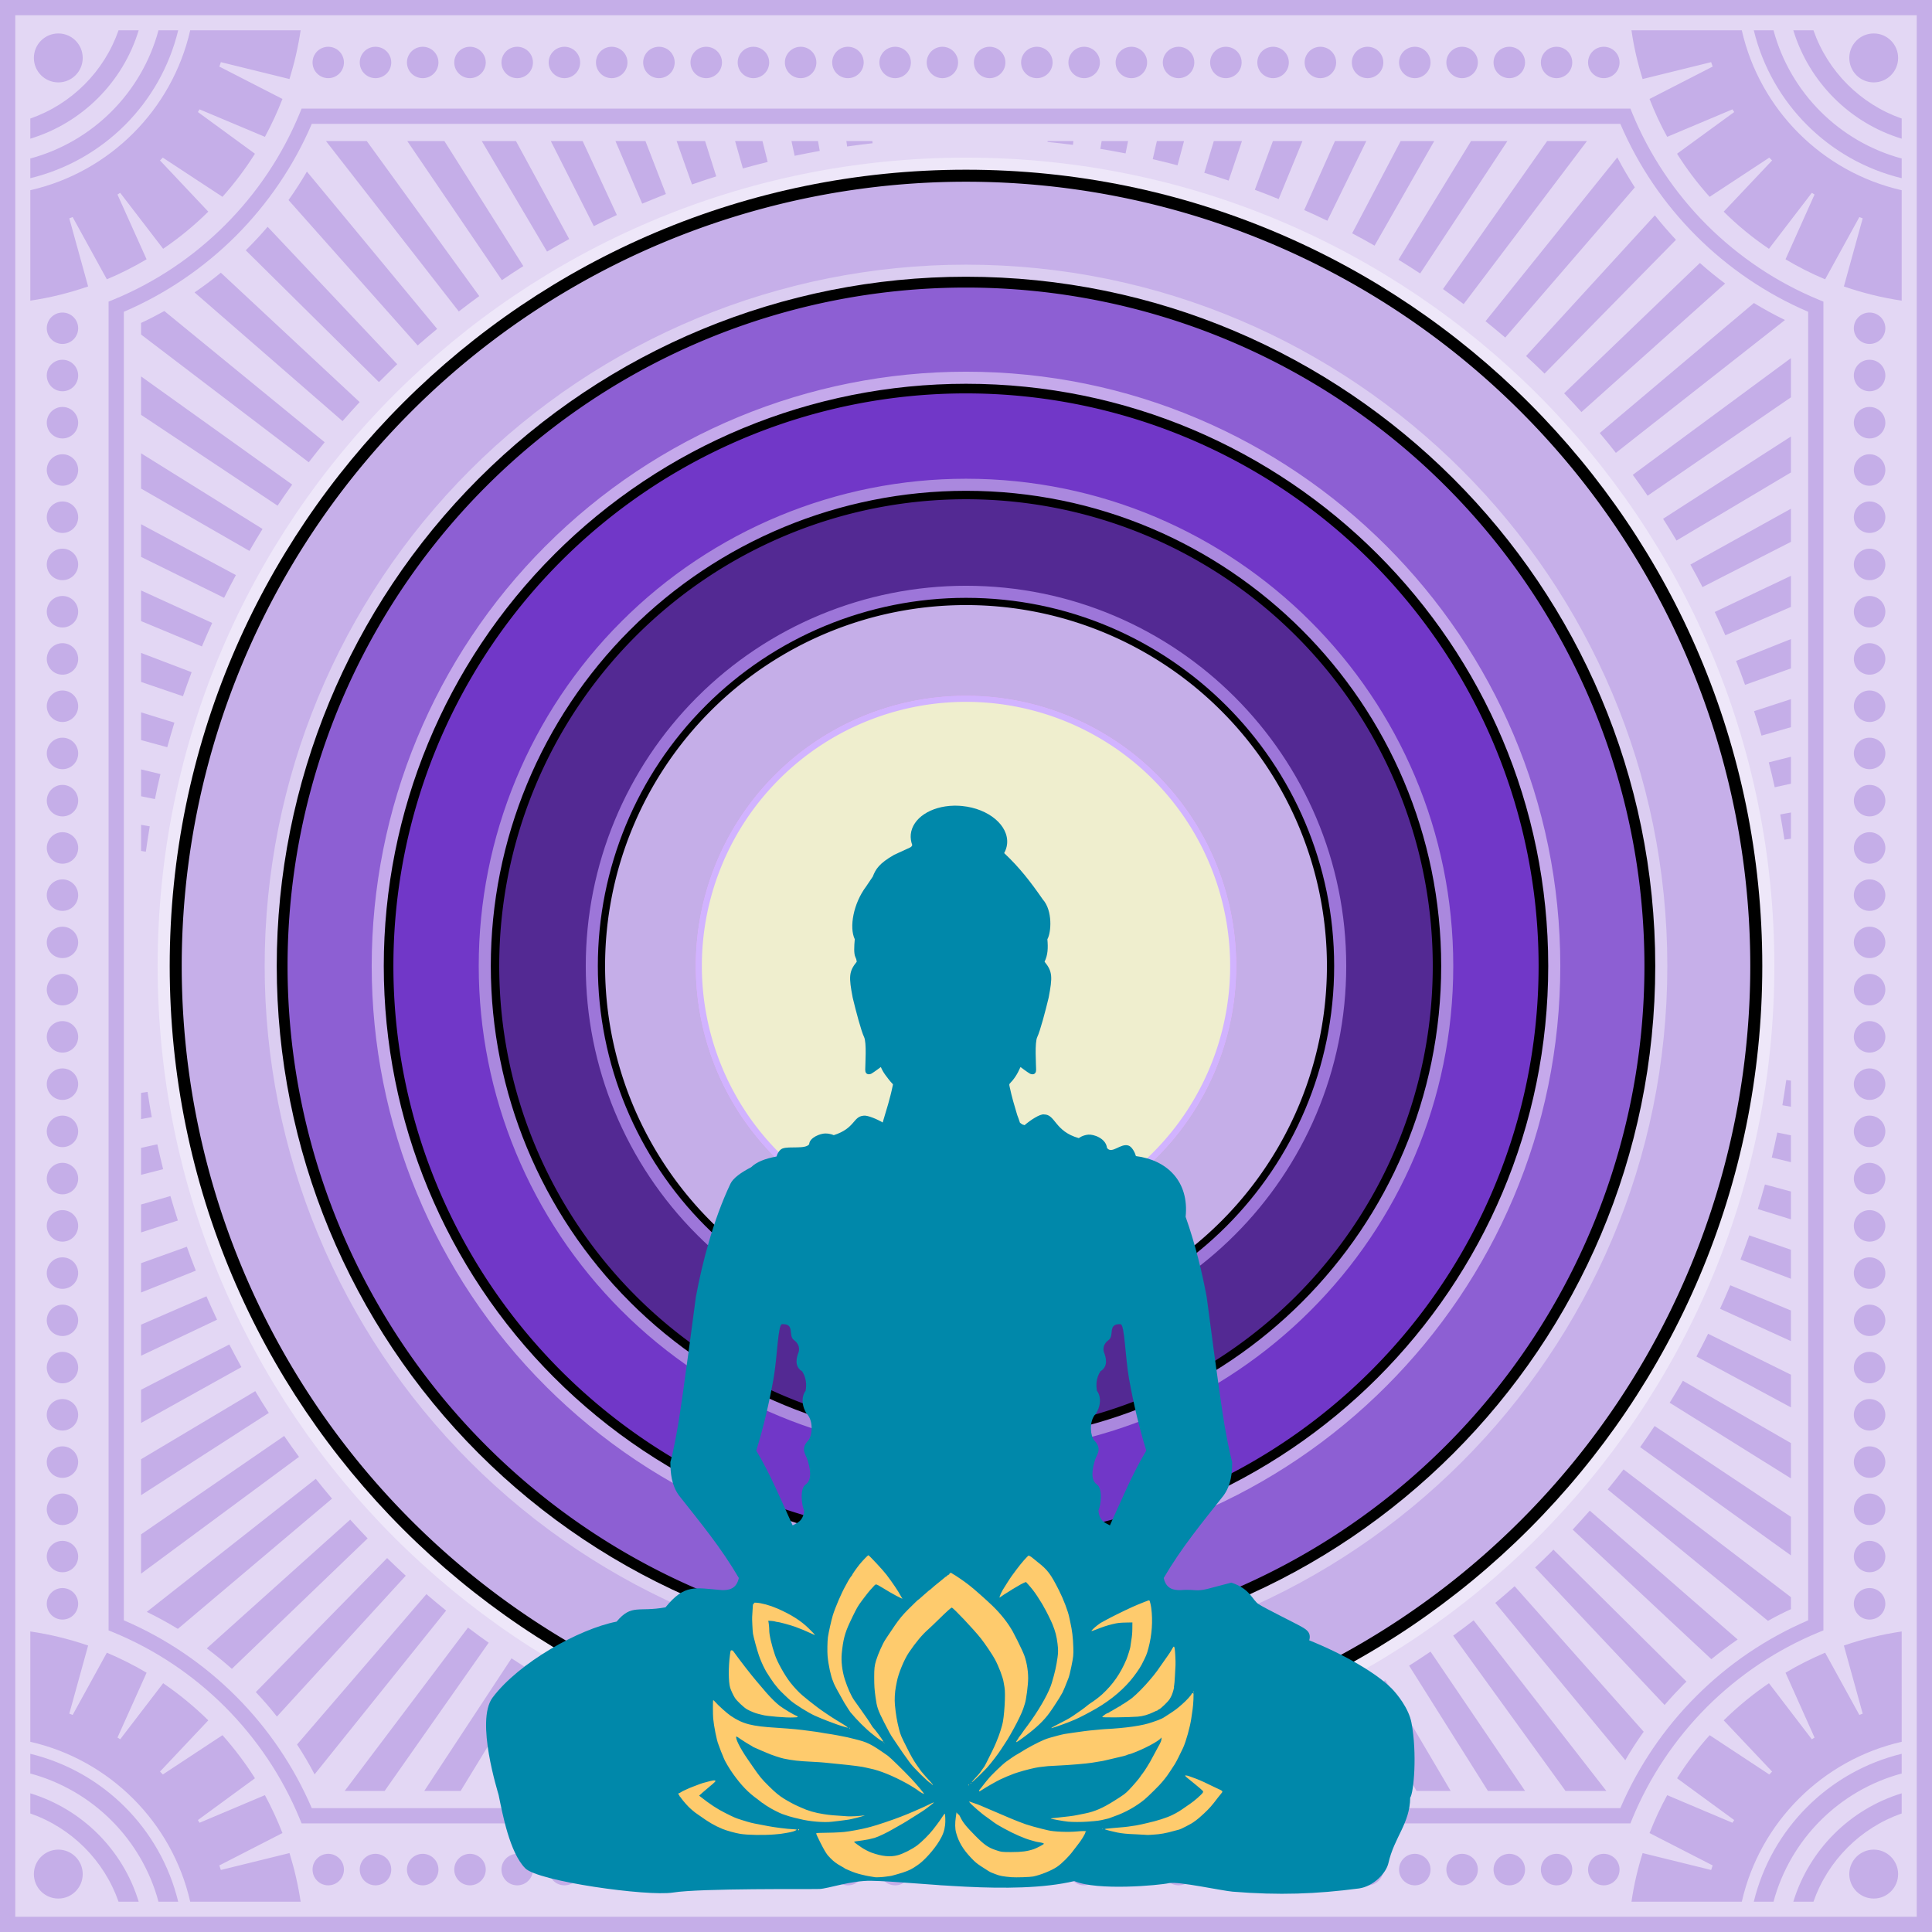
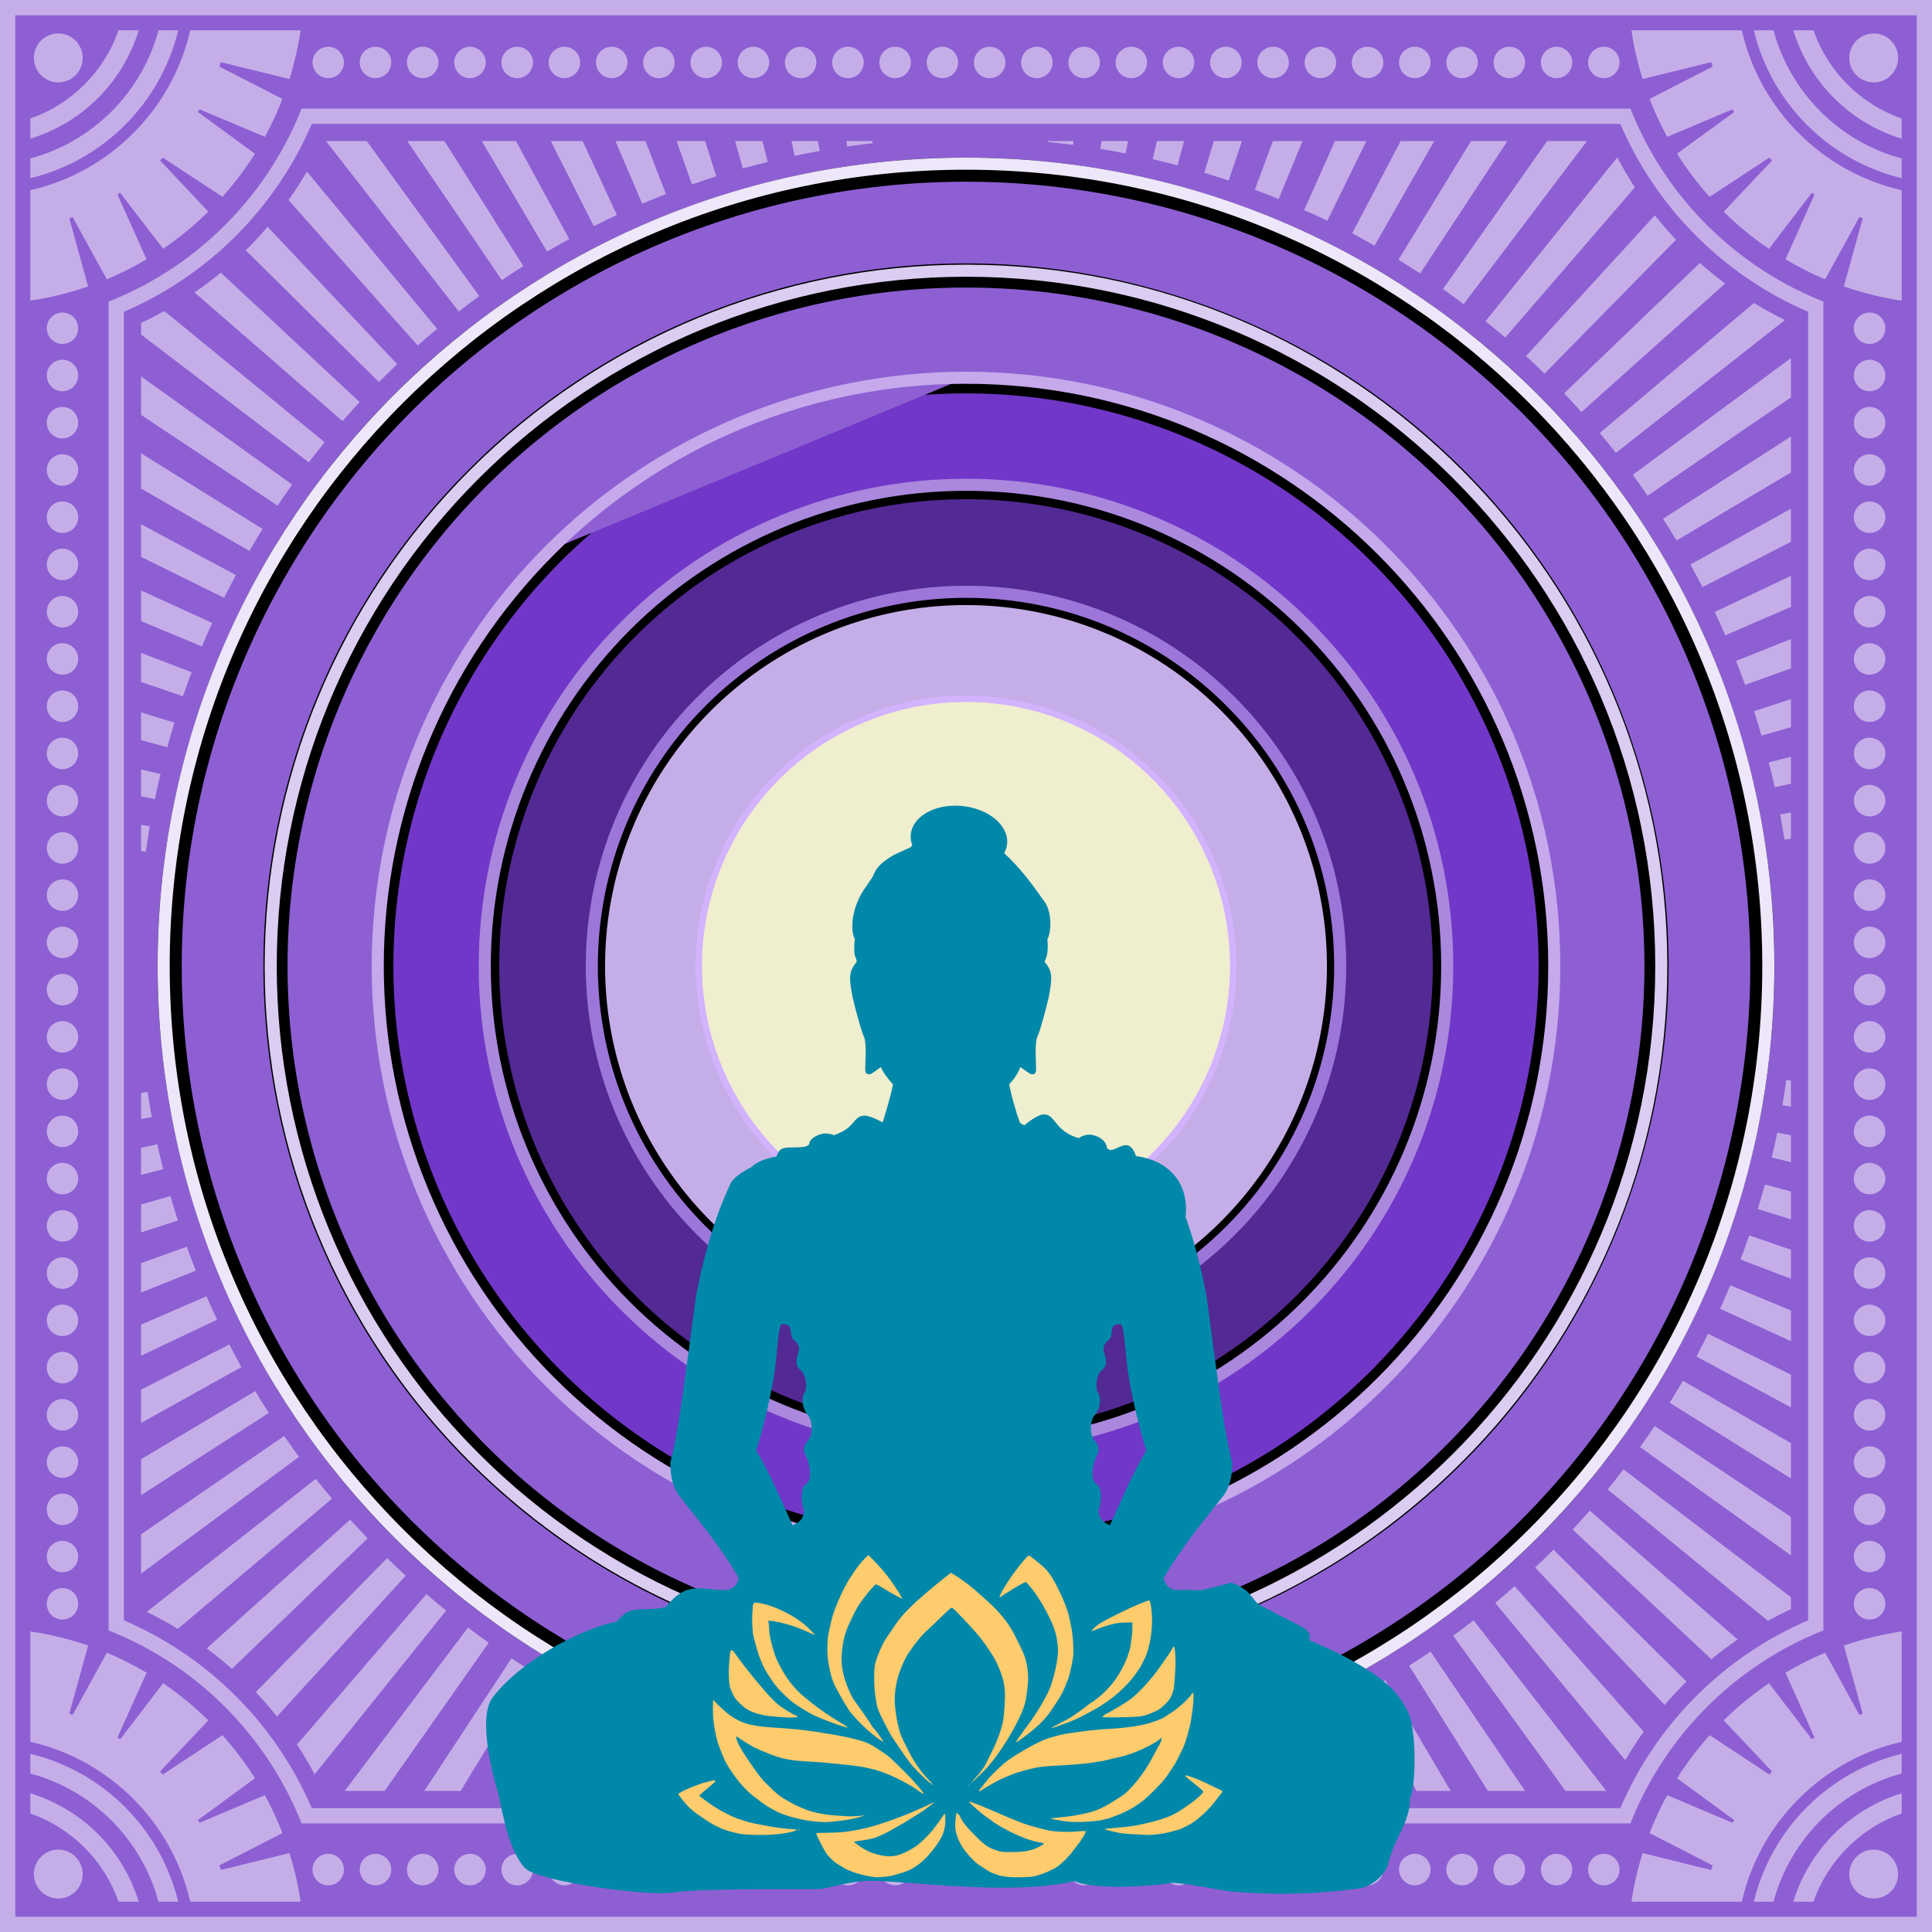
<svg xmlns="http://www.w3.org/2000/svg" xmlns:ns1="http://sodipodi.sourceforge.net/DTD/sodipodi-0.dtd" xmlns:ns2="http://www.inkscape.org/namespaces/inkscape" id="svg3742" version="1.1" viewBox="0 0 508 508" height="1920" width="1920" ns1:docname="mandala-4195224.svg" ns2:version="1.1.1 (3bf5ae0, 2021-09-20)">
  <ns1:namedview id="namedview45" pagecolor="#ffffff" bordercolor="#666666" borderopacity="1.0" ns2:pageshadow="2" ns2:pageopacity="0.0" ns2:pagecheckerboard="0" showgrid="false" ns2:zoom="0.16654921" ns2:cx="783.55221" ns2:cy="1359.9584" ns2:window-width="1366" ns2:window-height="744" ns2:window-x="0" ns2:window-y="0" ns2:window-maximized="1" ns2:current-layer="svg3742" />
  <defs id="defs3736">
    <filter style="color-interpolation-filters:sRGB" id="filter1881" x="-0.1" width="1.2" y="-0.1" height="1.2">
      <feGaussianBlur stdDeviation="4.577" id="feGaussianBlur1883" />
    </filter>
    <style id="style2162" type="text/css"> .fil0 {fill:#630F0F} .fil1 {fill:#DAA53B;fill-rule:nonzero} </style>
    <filter style="color-interpolation-filters:sRGB" id="filter2363" x="-0.081" width="1.162" y="-0.081" height="1.162">
      <feGaussianBlur stdDeviation="4.426" id="feGaussianBlur2365" />
    </filter>
    <filter style="color-interpolation-filters:sRGB" id="filter2363-3" x="-0.081" width="1.162" y="-0.081" height="1.162">
      <feGaussianBlur stdDeviation="4.426" id="feGaussianBlur2365-6" />
    </filter>
    <filter style="color-interpolation-filters:sRGB" id="filter1881-7" x="-0.1" width="1.2" y="-0.1" height="1.2">
      <feGaussianBlur stdDeviation="4.577" id="feGaussianBlur1883-5" />
    </filter>
    <filter style="color-interpolation-filters:sRGB" id="filter1280" x="-0.1" width="1.2" y="-0.1" height="1.2">
      <feGaussianBlur stdDeviation="4.577" id="feGaussianBlur1278" />
    </filter>
    <filter style="color-interpolation-filters:sRGB" id="filter1284" x="-0.1" width="1.2" y="-0.1" height="1.2">
      <feGaussianBlur stdDeviation="4.577" id="feGaussianBlur1282" />
    </filter>
    <filter style="color-interpolation-filters:sRGB" id="filter1288" x="-0.1" width="1.2" y="-0.1" height="1.2">
      <feGaussianBlur stdDeviation="4.577" id="feGaussianBlur1286" />
    </filter>
    <filter style="color-interpolation-filters:sRGB" id="filter1292" x="-0.1" width="1.2" y="-0.1" height="1.2">
      <feGaussianBlur stdDeviation="4.577" id="feGaussianBlur1290" />
    </filter>
  </defs>
  <path style="color:#000000;display:inline;overflow:visible;visibility:visible;vector-effect:none;fill:#c5aee8;fill-opacity:1;fill-rule:nonzero;stroke:none;stroke-width:2.086;stroke-linecap:butt;stroke-linejoin:miter;stroke-miterlimit:4;stroke-dasharray:none;stroke-dashoffset:0;stroke-opacity:1;marker:none;paint-order:markers stroke fill;filter:url(#filter1098);enable-background:accumulate" d="M 84.667,84.667 H 423.333 V 423.333 H 84.667 Z" id="rect2253" />
  <path id="path2301" d="m 324.247,254 a 70.247,70.247 0 0 1 -70.247,70.247 70.247,70.247 0 0 1 -70.247,-70.247 70.247,70.247 0 0 1 70.247,-70.247 70.247,70.247 0 0 1 70.247,70.247 z" style="color:#000000;display:inline;overflow:visible;visibility:visible;vector-effect:none;fill:#efeece;fill-opacity:1;fill-rule:nonzero;stroke:#eeaaff;stroke-width:1.587;stroke-linecap:butt;stroke-linejoin:miter;stroke-miterlimit:4;stroke-dasharray:none;stroke-dashoffset:0;stroke-opacity:1;marker:none;paint-order:markers stroke fill;filter:url(#filter2363-3);enable-background:accumulate" />
  <path style="color:#000000;display:inline;overflow:visible;visibility:visible;vector-effect:none;fill:none;fill-opacity:1;fill-rule:nonzero;stroke:#000000;stroke-width:4.233;stroke-linecap:butt;stroke-linejoin:miter;stroke-miterlimit:4;stroke-dasharray:none;stroke-dashoffset:0;stroke-opacity:1;marker:none;paint-order:markers stroke fill;filter:url(#filter1881-7);enable-background:accumulate" d="m 310.215,1990.945 a 65.384,65.384 0 0 0 -65.384,-65.384 65.384,65.384 0 0 0 -65.384,65.384 65.384,65.384 0 0 0 65.384,65.384 65.384,65.384 0 0 0 65.384,-65.384 z" id="circle1574-9" transform="matrix(1.5,0,0,1.5,-113.246,-2732.417)" />
  <path id="rect1184" d="m 0,-5e-5 v 508 h 508 v -508 z m 254,155.609 c 54.34,1.5e-4 98.391,44.051 98.391,98.391 0,54.34 -44.051,98.391 -98.391,98.391 h -7.9e-4 c -26.095,-1.5e-4 -51.12,-10.367 -69.572,-28.818 h -7.9e-4 c -18.452,-18.452 -28.818,-43.478 -28.818,-69.573 7e-5,-26.095 10.367,-51.121 28.818,-69.573 v -7.9e-4 c 18.452,-18.452 43.478,-28.818 69.573,-28.818 z" style="color:#000000;display:inline;overflow:visible;visibility:visible;vector-effect:none;fill:#532993;fill-opacity:1;fill-rule:nonzero;stroke:none;stroke-width:3.59;stroke-linecap:butt;stroke-linejoin:miter;stroke-miterlimit:10;stroke-dasharray:none;stroke-dashoffset:0;stroke-opacity:1;marker:none;paint-order:markers stroke fill;enable-background:accumulate" />
  <path style="color:#000000;display:inline;overflow:visible;visibility:visible;vector-effect:none;fill:none;fill-opacity:1;fill-rule:nonzero;stroke:#9d76d9;stroke-width:3.175;stroke-linecap:round;stroke-linejoin:miter;stroke-miterlimit:4;stroke-dasharray:none;stroke-dashoffset:0;stroke-opacity:1;marker:none;paint-order:markers stroke fill;enable-background:accumulate" d="m 254,155.609 c 54.34,1.5e-4 98.391,44.051 98.391,98.391 0,54.34 -44.051,98.391 -98.391,98.391 h -7.8e-4 c -26.095,-1.5e-4 -51.12,-10.367 -69.572,-28.818 h -7.9e-4 c -18.452,-18.452 -28.818,-43.478 -28.818,-69.573 7e-5,-26.095 10.367,-51.121 28.818,-69.572 v -7.5e-4 c 18.452,-18.452 43.478,-28.818 69.572,-28.818 z" id="path1993" />
  <path style="color:#000000;display:inline;overflow:visible;visibility:visible;vector-effect:none;fill:none;fill-opacity:1;fill-rule:nonzero;stroke:#000000;stroke-width:4.233;stroke-linecap:butt;stroke-linejoin:miter;stroke-miterlimit:4;stroke-dasharray:none;stroke-dashoffset:0;stroke-opacity:1;marker:none;paint-order:markers stroke fill;filter:url(#filter1881-7);enable-background:accumulate" d="m 328.767,1614.53 a 83.937,83.937 0 0 0 -83.937,-83.937 83.937,83.937 0 0 0 -83.937,83.937 83.937,83.937 0 0 0 83.937,83.937 83.937,83.937 0 0 0 83.937,-83.937 z" id="circle1576-0" transform="matrix(1.5,0,0,1.5,-113.246,-2167.794)" />
  <path id="rect1186" d="M 0,0 V 508 H 508 V 0 Z M 254,127.466 C 323.883,127.466 380.534,184.117 380.534,254 380.534,323.883 323.883,380.534 254,380.534 h -7.9e-4 c -33.559,-1.5e-4 -65.743,-13.331 -89.473,-37.061 v -8e-4 C 140.797,319.743 127.466,287.559 127.466,254 c 1.4e-4,-33.559 13.331,-65.743 37.061,-89.473 h 8e-4 C 188.257,140.798 220.441,127.466 254,127.466 Z" style="color:#000000;display:inline;overflow:visible;visibility:visible;vector-effect:none;fill:#7137c8;fill-opacity:1;fill-rule:nonzero;stroke:none;stroke-width:3.59;stroke-linecap:butt;stroke-linejoin:miter;stroke-miterlimit:10;stroke-dasharray:none;stroke-dashoffset:0;stroke-opacity:1;marker:none;paint-order:markers stroke fill;enable-background:accumulate" />
  <path style="color:#000000;display:inline;overflow:visible;visibility:visible;vector-effect:none;fill:none;fill-opacity:1;fill-rule:nonzero;stroke:#aa88de;stroke-width:3.175;stroke-linecap:round;stroke-linejoin:miter;stroke-miterlimit:4;stroke-dasharray:none;stroke-dashoffset:0;stroke-opacity:1;marker:none;paint-order:markers stroke fill;enable-background:accumulate" d="m 254,127.466 c 69.883,3e-4 126.534,56.652 126.534,126.534 4e-5,69.883 -56.651,126.534 -126.534,126.534 h -7.5e-4 c -33.559,-1.5e-4 -65.743,-13.331 -89.473,-37.06 v -7.5e-4 c -23.73,-23.73 -37.061,-55.914 -37.061,-89.473 1.4e-4,-33.559 13.331,-65.743 37.061,-89.473 h 7.7e-4 c 23.73,-23.73 55.914,-37.061 89.473,-37.061 z" id="path1991" />
-   <path style="color:#000000;display:inline;overflow:visible;visibility:visible;vector-effect:none;fill:#efeece;fill-opacity:1;fill-rule:nonzero;stroke:none;stroke-width:1.587;stroke-linecap:butt;stroke-linejoin:miter;stroke-miterlimit:4;stroke-dasharray:none;stroke-dashoffset:0;stroke-opacity:1;marker:none;paint-order:markers stroke fill;filter:url(#filter1098);enable-background:accumulate" d="m 324.247,254 a 70.247,70.247 0 0 1 -70.247,70.247 70.247,70.247 0 0 1 -70.247,-70.247 70.247,70.247 0 0 1 70.247,-70.247 70.247,70.247 0 0 1 70.247,70.247 z" id="circle4596-0" />
  <path style="color:#000000;display:inline;overflow:visible;visibility:visible;vector-effect:none;fill:none;fill-opacity:1;fill-rule:nonzero;stroke:#000000;stroke-width:4.233;stroke-linecap:butt;stroke-linejoin:miter;stroke-miterlimit:4;stroke-dasharray:none;stroke-dashoffset:0;stroke-opacity:1;marker:none;paint-order:markers stroke fill;filter:url(#filter1881-7);enable-background:accumulate" d="M 347.32,1238.114 A 102.489,102.489 0 0 0 244.831,1135.625 102.489,102.489 0 0 0 142.341,1238.114 102.489,102.489 0 0 0 244.831,1340.604 102.489,102.489 0 0 0 347.32,1238.114 Z" id="circle1578-7" transform="matrix(1.5,0,0,1.5,-113.246,-1603.172)" />
-   <path id="rect1188" d="m 0,-5e-5 v 508 h 508 v -508 z m 254,99.323 h 7.9e-4 c 85.426,3.97e-4 154.677,69.252 154.677,154.677 0,85.426 -69.251,154.677 -154.677,154.677 -41.023,0 -80.366,-16.296 -109.373,-45.303 h -7.9e-4 c -29.008,-29.008 -45.303,-68.351 -45.303,-109.374 1.95e-4,-41.023 16.297,-80.366 45.304,-109.373 v -7.9e-4 C 173.634,115.619 212.977,99.323 254,99.323 Z" style="color:#000000;display:inline;overflow:visible;visibility:visible;vector-effect:none;fill:#8d5fd3;fill-opacity:1;fill-rule:nonzero;stroke:none;stroke-width:3.59;stroke-linecap:butt;stroke-linejoin:miter;stroke-miterlimit:10;stroke-dasharray:none;stroke-dashoffset:0;stroke-opacity:1;marker:none;paint-order:markers stroke fill;enable-background:accumulate" />
+   <path id="rect1188" d="m 0,-5e-5 v 508 h 508 v -508 z m 254,99.323 h 7.9e-4 c 85.426,3.97e-4 154.677,69.252 154.677,154.677 0,85.426 -69.251,154.677 -154.677,154.677 -41.023,0 -80.366,-16.296 -109.373,-45.303 h -7.9e-4 c -29.008,-29.008 -45.303,-68.351 -45.303,-109.374 1.95e-4,-41.023 16.297,-80.366 45.304,-109.373 v -7.9e-4 Z" style="color:#000000;display:inline;overflow:visible;visibility:visible;vector-effect:none;fill:#8d5fd3;fill-opacity:1;fill-rule:nonzero;stroke:none;stroke-width:3.59;stroke-linecap:butt;stroke-linejoin:miter;stroke-miterlimit:10;stroke-dasharray:none;stroke-dashoffset:0;stroke-opacity:1;marker:none;paint-order:markers stroke fill;enable-background:accumulate" />
  <path style="color:#000000;display:inline;overflow:visible;visibility:visible;vector-effect:none;fill:none;fill-opacity:1;fill-rule:nonzero;stroke:#c5a9eb;stroke-width:3.175;stroke-linecap:round;stroke-linejoin:miter;stroke-miterlimit:4;stroke-dasharray:none;stroke-dashoffset:0;stroke-opacity:1;marker:none;paint-order:markers stroke fill;enable-background:accumulate" d="m 254,99.323 h 7.8e-4 c 85.426,4.5e-4 154.677,69.252 154.677,154.677 0,85.426 -69.251,154.677 -154.677,154.677 -41.023,0 -80.366,-16.296 -109.373,-45.303 h -7.8e-4 C 115.619,334.366 99.323,295.023 99.323,254 99.323,212.977 115.619,173.634 144.627,144.627 v -7.5e-4 C 173.634,115.619 212.977,99.323 254,99.323 Z" id="path1989" />
  <path style="color:#000000;display:inline;overflow:visible;visibility:visible;vector-effect:none;fill:none;fill-opacity:1;fill-rule:nonzero;stroke:#000000;stroke-width:4.233;stroke-linecap:butt;stroke-linejoin:miter;stroke-miterlimit:4;stroke-dasharray:none;stroke-dashoffset:0;stroke-opacity:1;marker:none;paint-order:markers stroke fill;filter:url(#filter1881-7);enable-background:accumulate" d="M 360.289,861.699 A 121.042,121.042 0 0 0 239.247,740.657 121.042,121.042 0 0 0 118.204,861.699 121.042,121.042 0 0 0 239.247,982.741 121.042,121.042 0 0 0 360.289,861.699 Z" id="circle1580-3" transform="matrix(1.5,0,0,1.5,-104.87,-1038.549)" />
-   <path id="rect1190" d="M 0,-4.9999999e-6 V 508 H 508 V -4.9999999e-6 Z M 254,71.179 h 0.002 C 354.97,71.18 436.821,153.031 436.821,254 436.821,354.969 354.969,436.821 254,436.821 205.513,436.821 159.012,417.56 124.726,383.274 90.441,348.989 71.179,302.487 71.179,254 v -8e-4 c 2.86e-4,-48.487 19.262,-94.987 53.547,-129.273 l 8e-4,-7.9e-4 C 159.013,90.441 205.513,71.179 254,71.179 Z" style="color:#000000;display:inline;overflow:visible;visibility:visible;vector-effect:none;fill:#c6afe9;fill-opacity:1;fill-rule:nonzero;stroke:none;stroke-width:3.59;stroke-linecap:butt;stroke-linejoin:miter;stroke-miterlimit:10;stroke-dasharray:none;stroke-dashoffset:0;stroke-opacity:1;marker:none;paint-order:markers stroke fill;enable-background:accumulate" />
  <path style="color:#000000;display:inline;overflow:visible;visibility:visible;vector-effect:none;fill:none;fill-opacity:1;fill-rule:nonzero;stroke:#dbcdf1;stroke-width:3.175;stroke-linecap:round;stroke-linejoin:miter;stroke-miterlimit:4;stroke-dasharray:none;stroke-dashoffset:0;stroke-opacity:1;marker:none;paint-order:markers stroke fill;enable-background:accumulate" d="m 254,71.179 h 0.001 c 100.969,6.45e-4 182.819,81.852 182.819,182.821 0,100.969 -81.852,182.821 -182.821,182.821 -48.487,-5e-5 -94.988,-19.261 -129.274,-53.546 C 90.441,348.989 71.179,302.487 71.179,254 v -7.5e-4 c 2.85e-4,-48.487 19.262,-94.987 53.547,-129.273 l 7.6e-4,-7.6e-4 C 159.013,90.441 205.513,71.179 254,71.179 Z" id="path1987" />
  <path style="color:#000000;display:inline;overflow:visible;visibility:visible;vector-effect:none;fill:none;fill-opacity:1;fill-rule:nonzero;stroke:#000000;stroke-width:4.233;stroke-linecap:butt;stroke-linejoin:miter;stroke-miterlimit:4;stroke-dasharray:none;stroke-dashoffset:0;stroke-opacity:1;marker:none;paint-order:markers stroke fill;filter:url(#filter1881-7);enable-background:accumulate" d="M 384.425,482.745 A 139.595,139.594 0 0 0 244.831,343.151 139.595,139.594 0 0 0 105.236,482.745 139.595,139.594 0 0 0 244.831,622.34 139.595,139.594 0 0 0 384.425,482.745 Z" id="circle1582-9" transform="matrix(1.5,0,0,1.5,-113.246,-470.118)" />
-   <path id="rect1174" d="M 0,4.5e-5 V 508 H 508 V 4.5e-5 Z M 254,43.036 A 210.964,210.964 0 0 1 464.964,254 210.964,210.964 0 0 1 254,464.964 210.964,210.964 0 0 1 43.035,254 210.964,210.964 0 0 1 254,43.036 Z" style="color:#000000;display:inline;overflow:visible;visibility:visible;vector-effect:none;fill:#e3d7f4;fill-opacity:1;fill-rule:nonzero;stroke:none;stroke-width:3.59;stroke-linecap:butt;stroke-linejoin:miter;stroke-miterlimit:10;stroke-dasharray:none;stroke-dashoffset:0;stroke-opacity:1;marker:none;paint-order:markers stroke fill;enable-background:accumulate" />
  <path style="color:#000000;display:inline;overflow:visible;visibility:visible;vector-effect:none;fill:none;fill-opacity:1;fill-rule:nonzero;stroke:#eee7f9;stroke-width:3.175;stroke-linecap:round;stroke-linejoin:miter;stroke-miterlimit:4;stroke-dasharray:none;stroke-dashoffset:0;stroke-opacity:1;marker:none;paint-order:markers stroke fill;enable-background:accumulate" d="m 254,43.036 c 116.512,1.2e-4 210.964,94.452 210.964,210.964 -1.1e-4,116.512 -94.452,210.964 -210.964,210.964 C 137.488,464.964 43.035,370.512 43.035,254 43.035,137.488 137.488,43.036 254,43.036 Z" id="path1985" />
  <path id="path2065" d="m 324.247,254 a 70.247,70.247 0 0 1 -70.247,70.247 70.247,70.247 0 0 1 -70.247,-70.247 70.247,70.247 0 0 1 70.247,-70.247 70.247,70.247 0 0 1 70.247,70.247 z" style="color:#000000;display:inline;overflow:visible;visibility:visible;vector-effect:none;fill:none;fill-opacity:1;fill-rule:nonzero;stroke:#d1b3ff;stroke-width:1.587;stroke-linecap:butt;stroke-linejoin:miter;stroke-miterlimit:4;stroke-dasharray:none;stroke-dashoffset:0;stroke-opacity:1;marker:none;paint-order:markers stroke fill;filter:url(#filter1098);enable-background:accumulate" />
  <path id="path2169" d="M 1.515328e-5,7.38208e-6 V 2.021 254 505.979 508 H 2.021 254 505.979 508 V 505.979 254 2.021 7.38208e-6 H 505.979 254 2.021 Z M 4.014,4.014 H 254 503.986 V 254 503.986 H 254 4.014 V 254 Z M 31.17,7.971 C 27.384,18.816 18.816,27.384 7.971,31.17 v 5.295 C 21.577,32.337 32.337,21.577 36.465,7.971 Z m 10.504,0 C 37.262,24.367 24.367,37.262 7.971,41.674 v 5.181 C 27.157,42.215 42.215,27.157 46.855,7.971 Z m 8.341,0 C 45.261,28.836 28.836,45.261 7.971,50.015 V 79.049 C 13.208,78.281 18.304,77 23.171,75.32 L 18.219,57.416 c 0.313,-0.114 0.597,-0.228 0.882,-0.342 l 8.995,16.367 c 3.615,-1.509 7.088,-3.273 10.447,-5.266 L 30.885,51.153 c 0.256,-0.171 0.484,-0.313 0.712,-0.455 l 11.301,14.717 c 4.241,-2.875 8.226,-6.149 11.87,-9.764 L 42.073,42.187 c 0.228,-0.256 0.484,-0.513 0.74,-0.741 l 15.684,10.305 c 3.131,-3.501 6.007,-7.316 8.54,-11.33 L 52.036,29.462 c 0.142,-0.256 0.284,-0.484 0.427,-0.712 l 17.193,7.23 c 1.736,-3.188 3.274,-6.518 4.612,-9.963 L 57.672,17.506 c 0.142,-0.37 0.285,-0.768 0.398,-1.167 l 18.047,4.441 c 1.281,-4.156 2.277,-8.426 2.932,-12.81 z m 378.965,0 c 0.626,4.384 1.622,8.654 2.932,12.81 l 18.019,-4.441 c 0.142,0.399 0.256,0.797 0.398,1.167 l -16.595,8.512 c 1.338,3.444 2.875,6.775 4.639,9.963 l 17.165,-7.23 c 0.142,0.228 0.285,0.455 0.456,0.712 l -15.03,10.959 c 2.533,4.014 5.409,7.828 8.568,11.33 l 15.684,-10.305 0.74,0.741 -12.724,13.464 c 3.644,3.615 7.629,6.889 11.899,9.764 l 11.272,-14.717 c 0.256,0.142 0.484,0.284 0.712,0.455 l -7.629,17.023 c 3.33,1.993 6.803,3.757 10.418,5.266 L 488.9,57.074 c 0.285,0.114 0.597,0.228 0.882,0.342 l -4.953,17.905 c 4.868,1.679 9.963,2.96 15.201,3.729 V 50.015 C 479.165,45.261 462.74,28.836 457.986,7.971 Z m 32.166,0 c 4.64,19.186 19.727,34.244 38.884,38.884 V 41.674 C 483.634,37.262 470.739,24.367 466.327,7.971 Z m 10.39,0 c 4.156,13.607 14.888,24.367 28.494,28.494 V 31.17 C 489.213,27.384 480.616,18.816 476.83,7.971 Z M 15.343,8.796 c -3.558,0 -6.433,2.875 -6.433,6.433 0,3.558 2.875,6.434 6.433,6.434 3.53,0 6.405,-2.875 6.405,-6.434 0,-3.558 -2.875,-6.433 -6.405,-6.433 z m 477.342,0 c -3.558,0 -6.433,2.875 -6.433,6.433 0,3.558 2.875,6.434 6.433,6.434 3.53,0 6.405,-2.875 6.405,-6.434 0,-3.558 -2.875,-6.433 -6.405,-6.433 z M 86.308,12.297 c -2.277,0 -4.127,1.85 -4.127,4.127 0,2.277 1.85,4.127 4.127,4.127 2.277,0 4.127,-1.85 4.127,-4.127 0,-2.277 -1.85,-4.127 -4.127,-4.127 z m 12.411,0 c -2.277,0 -4.127,1.85 -4.127,4.127 0,2.277 1.85,4.127 4.127,4.127 2.306,0 4.156,-1.85 4.156,-4.127 0,-2.277 -1.85,-4.127 -4.156,-4.127 z m 12.44,0 c -2.306,0 -4.156,1.85 -4.156,4.127 0,2.277 1.85,4.127 4.156,4.127 2.277,0 4.127,-1.85 4.127,-4.127 0,-2.277 -1.85,-4.127 -4.127,-4.127 z m 12.411,0 c -2.277,0 -4.128,1.85 -4.128,4.127 0,2.277 1.851,4.127 4.128,4.127 2.277,0 4.156,-1.85 4.156,-4.127 0,-2.277 -1.879,-4.127 -4.156,-4.127 z m 12.44,0 c -2.306,0 -4.156,1.85 -4.156,4.127 0,2.277 1.851,4.127 4.156,4.127 2.277,0 4.127,-1.85 4.127,-4.127 0,-2.277 -1.85,-4.127 -4.127,-4.127 z m 12.411,0 c -2.277,0 -4.156,1.85 -4.156,4.127 0,2.277 1.879,4.127 4.156,4.127 2.277,0 4.127,-1.85 4.127,-4.127 0,-2.277 -1.85,-4.127 -4.127,-4.127 z m 12.411,0 c -2.277,0 -4.127,1.85 -4.127,4.127 0,2.277 1.85,4.127 4.127,4.127 2.306,0 4.156,-1.85 4.156,-4.127 0,-2.277 -1.851,-4.127 -4.156,-4.127 z m 12.44,0 c -2.306,0 -4.156,1.85 -4.156,4.127 0,2.277 1.85,4.127 4.156,4.127 2.277,0 4.128,-1.85 4.128,-4.127 0,-2.277 -1.851,-4.127 -4.128,-4.127 z m 12.411,0 c -2.277,0 -4.127,1.85 -4.127,4.127 0,2.277 1.85,4.127 4.127,4.127 2.277,0 4.156,-1.85 4.156,-4.127 0,-2.277 -1.879,-4.127 -4.156,-4.127 z m 12.411,0 c -2.277,0 -4.127,1.85 -4.127,4.127 0,2.277 1.85,4.127 4.127,4.127 2.306,0 4.156,-1.85 4.156,-4.127 0,-2.277 -1.851,-4.127 -4.156,-4.127 z m 12.44,0 c -2.277,0 -4.156,1.85 -4.156,4.127 0,2.277 1.879,4.127 4.156,4.127 2.277,0 4.127,-1.85 4.127,-4.127 0,-2.277 -1.85,-4.127 -4.127,-4.127 z m 12.411,0 c -2.277,0 -4.127,1.85 -4.127,4.127 0,2.277 1.85,4.127 4.127,4.127 2.306,0 4.156,-1.85 4.156,-4.127 0,-2.277 -1.85,-4.127 -4.156,-4.127 z m 12.44,0 c -2.306,0 -4.156,1.85 -4.156,4.127 0,2.277 1.85,4.127 4.156,4.127 2.277,0 4.127,-1.85 4.127,-4.127 0,-2.277 -1.85,-4.127 -4.127,-4.127 z m 12.411,0 c -2.277,0 -4.127,1.85 -4.127,4.127 0,2.277 1.85,4.127 4.127,4.127 2.277,0 4.127,-1.85 4.127,-4.127 0,-2.277 -1.85,-4.127 -4.127,-4.127 z m 12.411,0 c -2.277,0 -4.127,1.85 -4.127,4.127 0,2.277 1.85,4.127 4.127,4.127 2.306,0 4.156,-1.85 4.156,-4.127 0,-2.277 -1.85,-4.127 -4.156,-4.127 z m 12.44,0 c -2.306,0 -4.156,1.85 -4.156,4.127 0,2.277 1.851,4.127 4.156,4.127 2.277,0 4.127,-1.85 4.127,-4.127 0,-2.277 -1.85,-4.127 -4.127,-4.127 z m 12.411,0 c -2.277,0 -4.128,1.85 -4.128,4.127 0,2.277 1.851,4.127 4.128,4.127 2.277,0 4.156,-1.85 4.156,-4.127 0,-2.277 -1.879,-4.127 -4.156,-4.127 z m 12.44,0 c -2.306,0 -4.156,1.85 -4.156,4.127 0,2.277 1.851,4.127 4.156,4.127 2.277,0 4.127,-1.85 4.127,-4.127 0,-2.277 -1.85,-4.127 -4.127,-4.127 z m 12.411,0 c -2.277,0 -4.156,1.85 -4.156,4.127 0,2.277 1.879,4.127 4.156,4.127 2.277,0 4.127,-1.85 4.127,-4.127 0,-2.277 -1.85,-4.127 -4.127,-4.127 z m 12.411,0 c -2.277,0 -4.127,1.85 -4.127,4.127 0,2.277 1.85,4.127 4.127,4.127 2.306,0 4.156,-1.85 4.156,-4.127 0,-2.277 -1.851,-4.127 -4.156,-4.127 z m 12.44,0 c -2.306,0 -4.156,1.85 -4.156,4.127 0,2.277 1.85,4.127 4.156,4.127 2.277,0 4.128,-1.85 4.128,-4.127 0,-2.277 -1.851,-4.127 -4.128,-4.127 z m 12.411,0 c -2.277,0 -4.127,1.85 -4.127,4.127 0,2.277 1.85,4.127 4.127,4.127 2.277,0 4.156,-1.85 4.156,-4.127 0,-2.277 -1.879,-4.127 -4.156,-4.127 z m 12.411,0 c -2.277,0 -4.127,1.85 -4.127,4.127 0,2.277 1.85,4.127 4.127,4.127 2.306,0 4.156,-1.85 4.156,-4.127 0,-2.277 -1.851,-4.127 -4.156,-4.127 z m 12.44,0 c -2.306,0 -4.156,1.85 -4.156,4.127 0,2.277 1.85,4.127 4.156,4.127 2.277,0 4.127,-1.85 4.127,-4.127 0,-2.277 -1.85,-4.127 -4.127,-4.127 z m 12.411,0 c -2.277,0 -4.127,1.85 -4.127,4.127 0,2.277 1.85,4.127 4.127,4.127 2.306,0 4.156,-1.85 4.156,-4.127 0,-2.277 -1.85,-4.127 -4.156,-4.127 z m 12.44,0 c -2.306,0 -4.156,1.85 -4.156,4.127 0,2.277 1.85,4.127 4.156,4.127 2.277,0 4.127,-1.85 4.127,-4.127 0,-2.277 -1.85,-4.127 -4.127,-4.127 z m 12.411,0 c -2.277,0 -4.127,1.85 -4.127,4.127 0,2.277 1.85,4.127 4.127,4.127 2.277,0 4.127,-1.85 4.127,-4.127 0,-2.277 -1.85,-4.127 -4.127,-4.127 z m 12.411,0 c -2.277,0 -4.127,1.85 -4.127,4.127 0,2.277 1.85,4.127 4.127,4.127 2.306,0 4.156,-1.85 4.156,-4.127 0,-2.277 -1.85,-4.127 -4.156,-4.127 z M 79.306,28.551 78.794,29.804 C 74.239,40.877 67.521,50.84 59.18,59.18 50.84,67.521 40.877,74.239 29.804,78.793 l -1.253,0.513 v 1.338 173.356 173.356 1.338 l 1.253,0.513 c 11.073,4.555 21.036,11.272 29.376,19.613 8.34,8.369 15.059,18.332 19.613,29.377 l 0.512,1.252 h 1.338 173.356 173.357 1.338 l 0.512,-1.252 c 4.555,-11.045 11.272,-21.008 19.613,-29.377 8.369,-8.34 18.332,-15.058 29.377,-19.613 l 1.253,-0.513 V 427.356 254 80.644 79.306 l -1.253,-0.513 C 467.152,74.239 457.189,67.521 448.82,59.18 440.479,50.84 433.761,40.877 429.207,29.804 l -0.512,-1.253 H 427.357 254 80.644 Z m 2.676,4.014 h 172.018 172.047 c 4.754,11.102 11.557,21.065 19.954,29.462 8.369,8.369 18.361,15.201 29.434,19.954 V 254 426.047 c -11.073,4.754 -21.065,11.557 -29.434,19.954 -8.397,8.369 -15.201,18.36 -19.954,29.433 H 254 81.982 C 77.228,464.362 70.396,454.371 62.027,446.002 53.63,437.604 43.667,430.801 32.565,426.047 V 254 81.982 C 43.667,77.228 53.63,70.396 62.027,62.027 70.396,53.63 77.228,43.667 81.982,32.565 Z m 3.729,4.526 34.928,44.806 c 1.765,-1.366 3.558,-2.733 5.38,-4.042 L 96.442,37.091 Z m 21.378,0 24.879,36.579 c 1.879,-1.281 3.729,-2.505 5.636,-3.701 L 116.852,37.091 Z m 19.584,0 17.165,29.064 c 1.936,-1.139 3.871,-2.22 5.835,-3.302 L 135.668,37.091 Z m 18.161,0 11.301,22.374 c 2.021,-1.025 4.042,-1.993 6.063,-2.932 L 153.203,37.091 Z m 16.994,0 7.031,16.453 c 2.078,-0.854 4.156,-1.708 6.234,-2.533 L 169.713,37.091 Z m 16.083,0 4.042,11.415 c 2.106,-0.74 4.241,-1.452 6.376,-2.135 l -2.932,-9.28 z m 15.372,0 2.05,7.202 c 2.163,-0.598 4.327,-1.167 6.518,-1.708 l -1.366,-5.494 z m 14.831,0 0.825,3.872 c 2.192,-0.455 4.412,-0.883 6.604,-1.281 l -0.455,-2.591 z m 14.432,0 0.199,1.424 c 2.22,-0.313 4.469,-0.598 6.689,-0.854 l -0.057,-0.569 z m 52.918,0 -0.028,0.228 c 2.22,0.228 4.469,0.484 6.69,0.768 l 0.114,-0.996 z m 14.204,0 -0.342,2.05 c 2.22,0.37 4.441,0.768 6.633,1.195 l 0.655,-3.245 z m 14.518,0 -1.082,4.754 c 2.192,0.512 4.356,1.053 6.519,1.622 l 1.708,-6.376 z m 14.973,0 -2.505,8.341 c 2.135,0.655 4.298,1.338 6.405,2.049 l 3.501,-10.39 z m 15.542,0 -4.754,12.81 c 2.107,0.769 4.185,1.594 6.263,2.448 L 342.472,37.091 Z m 16.311,0 -8.084,18.133 c 2.05,0.911 4.071,1.851 6.092,2.818 L 359.266,37.091 Z m 17.279,0 -12.753,24.253 c 1.993,1.053 3.957,2.135 5.893,3.245 L 377.114,37.091 Z m 18.503,0 -19.072,31.199 c 1.907,1.167 3.814,2.391 5.693,3.615 L 396.358,37.091 Z m 20.012,0 -27.384,38.913 c 1.85,1.309 3.644,2.619 5.437,3.957 L 417.28,37.091 Z m 18.445,4.298 -34.643,43.069 c 1.765,1.423 3.473,2.847 5.181,4.298 l 34.073,-39.482 c -1.651,-2.562 -3.188,-5.181 -4.612,-7.885 z M 80.701,45.118 c -1.509,2.562 -3.103,5.067 -4.839,7.487 l 33.96,38.229 c 1.708,-1.48 3.387,-2.932 5.124,-4.355 z m 354.427,11.5 -33.874,37.005 c 1.651,1.509 3.274,3.046 4.868,4.612 l 34.557,-35.183 c -1.936,-2.078 -3.786,-4.213 -5.551,-6.434 z M 70.368,59.636 C 68.717,61.571 67.008,63.422 65.215,65.215 l -0.597,0.598 35.013,34.643 c 0.142,-0.114 0.285,-0.256 0.427,-0.398 1.452,-1.452 2.903,-2.875 4.384,-4.298 z m 376.602,9.508 -35.696,34.273 c 1.537,1.623 3.074,3.273 4.554,4.924 L 453.602,74.552 c -2.277,-1.708 -4.498,-3.501 -6.633,-5.408 z M 58.07,71.705 c -2.22,1.822 -4.526,3.559 -6.917,5.181 l 38.912,33.845 c 1.48,-1.708 2.989,-3.359 4.498,-5.01 z m 403.104,7.971 -40.535,34.188 c 1.452,1.708 2.846,3.444 4.241,5.209 l 44.463,-34.928 c -2.79,-1.366 -5.522,-2.846 -8.169,-4.469 z M 43.211,81.782 c -1.993,1.11 -4.042,2.164 -6.12,3.132 v 3.046 l 44.093,33.589 c 1.366,-1.765 2.761,-3.529 4.184,-5.266 z M 16.425,82.181 c -2.277,0 -4.127,1.851 -4.127,4.128 0,2.277 1.85,4.127 4.127,4.127 2.277,0 4.128,-1.85 4.128,-4.127 0,-2.277 -1.851,-4.128 -4.128,-4.128 z m 475.151,0 c -2.277,0 -4.128,1.851 -4.128,4.128 0,2.277 1.851,4.127 4.128,4.127 2.306,0 4.156,-1.85 4.156,-4.127 0,-2.277 -1.85,-4.128 -4.156,-4.128 z m -20.666,11.984 -41.588,30.686 c 1.338,1.822 2.647,3.644 3.9,5.494 l 37.689,-25.875 z M 16.425,94.592 c -2.277,0 -4.127,1.851 -4.127,4.128 0,2.306 1.85,4.156 4.127,4.156 2.277,0 4.128,-1.85 4.128,-4.156 0,-2.277 -1.851,-4.128 -4.128,-4.128 z m 475.151,0 c -2.277,0 -4.128,1.851 -4.128,4.128 0,2.306 1.851,4.156 4.128,4.156 2.306,0 4.156,-1.85 4.156,-4.156 0,-2.277 -1.85,-4.128 -4.156,-4.128 z M 37.091,98.975 v 10.105 l 35.895,23.883 c 1.252,-1.879 2.534,-3.729 3.843,-5.551 z m -20.666,8.027 c -2.277,0 -4.127,1.851 -4.127,4.156 0,2.277 1.85,4.127 4.127,4.127 2.277,0 4.128,-1.85 4.128,-4.127 0,-2.306 -1.851,-4.156 -4.128,-4.156 z m 475.151,0 c -2.277,0 -4.128,1.851 -4.128,4.156 0,2.277 1.851,4.127 4.128,4.127 2.306,0 4.156,-1.85 4.156,-4.127 0,-2.306 -1.85,-4.156 -4.156,-4.156 z m -20.666,7.771 -33.618,21.634 c 1.196,1.879 2.391,3.786 3.53,5.722 l 30.088,-17.905 z m -433.818,4.412 v 9.28 l 28.494,16.396 c 1.11,-1.964 2.278,-3.871 3.445,-5.778 z m -20.666,0.256 c -2.277,0 -4.127,1.85 -4.127,4.127 0,2.277 1.85,4.156 4.127,4.156 2.277,0 4.128,-1.879 4.128,-4.156 0,-2.277 -1.851,-4.127 -4.128,-4.127 z m 475.151,0 c -2.277,0 -4.128,1.85 -4.128,4.127 0,2.277 1.851,4.156 4.128,4.156 2.306,0 4.156,-1.879 4.156,-4.156 0,-2.277 -1.85,-4.127 -4.156,-4.127 z M 16.425,131.853 c -2.277,0 -4.127,1.85 -4.127,4.156 0,2.277 1.85,4.128 4.127,4.128 2.277,0 4.128,-1.851 4.128,-4.128 0,-2.306 -1.851,-4.156 -4.128,-4.156 z m 475.151,0 c -2.277,0 -4.128,1.85 -4.128,4.156 0,2.277 1.851,4.128 4.128,4.128 2.306,0 4.156,-1.851 4.156,-4.128 0,-2.306 -1.85,-4.156 -4.156,-4.156 z m -20.666,1.907 -26.444,14.688 c 1.11,1.964 2.163,3.928 3.188,5.921 l 23.256,-11.898 z m -433.818,4.071 v 8.596 l 21.833,10.76 c 0.996,-1.993 2.021,-3.985 3.103,-5.977 z m -20.666,6.433 c -2.277,0 -4.127,1.879 -4.127,4.156 0,2.277 1.85,4.128 4.127,4.128 2.277,0 4.128,-1.851 4.128,-4.128 0,-2.277 -1.851,-4.156 -4.128,-4.156 z m 475.151,0 c -2.277,0 -4.128,1.879 -4.128,4.156 0,2.277 1.851,4.128 4.128,4.128 2.306,0 4.156,-1.851 4.156,-4.128 0,-2.277 -1.85,-4.156 -4.156,-4.156 z m -20.666,7.145 -20.04,9.507 c 0.968,2.021 1.907,4.071 2.789,6.121 l 17.25,-7.458 z m -433.818,3.843 v 8.056 l 15.997,6.661 c 0.882,-2.078 1.765,-4.127 2.704,-6.177 z m -20.666,1.452 c -2.277,0 -4.127,1.85 -4.127,4.127 0,2.306 1.85,4.156 4.127,4.156 2.277,0 4.128,-1.851 4.128,-4.156 0,-2.277 -1.851,-4.127 -4.128,-4.127 z m 475.151,0 c -2.277,0 -4.128,1.85 -4.128,4.127 0,2.306 1.851,4.156 4.128,4.156 2.306,0 4.156,-1.851 4.156,-4.156 0,-2.277 -1.85,-4.127 -4.156,-4.127 z m -20.666,11.33 -14.432,5.75 c 0.826,2.078 1.623,4.184 2.363,6.291 l 12.07,-4.326 z m -454.484,1.082 c -2.277,0 -4.127,1.85 -4.127,4.156 0,2.277 1.85,4.127 4.127,4.127 2.277,0 4.128,-1.85 4.128,-4.127 0,-2.306 -1.851,-4.156 -4.128,-4.156 z m 475.151,0 c -2.277,0 -4.128,1.85 -4.128,4.156 0,2.277 1.851,4.127 4.128,4.127 2.306,0 4.156,-1.85 4.156,-4.127 0,-2.306 -1.85,-4.156 -4.156,-4.156 z m -454.484,2.562 v 7.629 l 11.016,3.757 c 0.74,-2.135 1.509,-4.241 2.277,-6.319 z m -20.666,9.878 c -2.277,0 -4.127,1.85 -4.127,4.127 0,2.277 1.85,4.156 4.127,4.156 2.277,0 4.128,-1.879 4.128,-4.156 0,-2.277 -1.851,-4.127 -4.128,-4.127 z m 475.151,0 c -2.277,0 -4.128,1.85 -4.128,4.127 0,2.277 1.851,4.156 4.128,4.156 2.306,0 4.156,-1.879 4.156,-4.156 0,-2.277 -1.85,-4.127 -4.156,-4.127 z m -20.666,2.277 -9.707,3.159 c 0.683,2.135 1.338,4.27 1.964,6.433 l 7.743,-2.221 z m -433.818,3.473 v 7.287 l 6.888,1.878 c 0.598,-2.163 1.224,-4.327 1.879,-6.462 z m -20.666,6.661 c -2.277,0 -4.127,1.85 -4.127,4.127 0,2.306 1.85,4.156 4.127,4.156 2.277,0 4.128,-1.85 4.128,-4.156 0,-2.277 -1.851,-4.127 -4.128,-4.127 z m 475.151,0 c -2.277,0 -4.128,1.85 -4.128,4.127 0,2.306 1.851,4.156 4.128,4.156 2.306,0 4.156,-1.85 4.156,-4.156 0,-2.277 -1.85,-4.127 -4.156,-4.127 z m -20.666,5.01 -5.835,1.48 c 0.569,2.192 1.081,4.355 1.565,6.547 l 4.27,-0.939 z m -433.818,3.33 v 7.06 l 3.644,0.741 c 0.427,-2.192 0.911,-4.384 1.452,-6.576 z m -20.666,4.071 c -2.277,0 -4.127,1.85 -4.127,4.156 0,2.277 1.85,4.127 4.127,4.127 2.277,0 4.128,-1.85 4.128,-4.127 0,-2.306 -1.851,-4.156 -4.128,-4.156 z m 475.151,0 c -2.277,0 -4.128,1.85 -4.128,4.156 0,2.277 1.851,4.127 4.128,4.127 2.306,0 4.156,-1.85 4.156,-4.127 0,-2.306 -1.85,-4.156 -4.156,-4.156 z m -20.666,7.258 -2.818,0.513 c 0.399,2.22 0.768,4.44 1.11,6.632 l 1.708,-0.256 z m -433.818,3.245 v 6.86 l 1.252,0.199 c 0.313,-2.249 0.655,-4.441 1.025,-6.661 z m -20.666,1.936 c -2.277,0 -4.127,1.85 -4.127,4.127 0,2.306 1.85,4.156 4.127,4.156 2.277,0 4.128,-1.85 4.128,-4.156 0,-2.277 -1.851,-4.127 -4.128,-4.127 z m 475.151,0 c -2.277,0 -4.128,1.85 -4.128,4.127 0,2.306 1.851,4.156 4.128,4.156 2.306,0 4.156,-1.85 4.156,-4.156 0,-2.277 -1.85,-4.127 -4.156,-4.127 z M 16.425,231.227 c -2.277,0 -4.127,1.851 -4.127,4.156 0,2.277 1.85,4.127 4.127,4.127 2.277,0 4.128,-1.85 4.128,-4.127 0,-2.306 -1.851,-4.156 -4.128,-4.156 z m 475.151,0 c -2.277,0 -4.128,1.851 -4.128,4.156 0,2.277 1.851,4.127 4.128,4.127 2.306,0 4.156,-1.85 4.156,-4.127 0,-2.306 -1.85,-4.156 -4.156,-4.156 z M 16.425,243.667 c -2.277,0 -4.127,1.851 -4.127,4.128 0,2.277 1.85,4.127 4.127,4.127 2.277,0 4.128,-1.85 4.128,-4.127 0,-2.277 -1.851,-4.128 -4.128,-4.128 z m 475.151,0 c -2.277,0 -4.128,1.851 -4.128,4.128 0,2.277 1.851,4.127 4.128,4.127 2.306,0 4.156,-1.85 4.156,-4.127 0,-2.277 -1.85,-4.128 -4.156,-4.128 z M 16.425,256.078 c -2.277,0 -4.127,1.851 -4.127,4.128 0,2.306 1.85,4.156 4.127,4.156 2.277,0 4.128,-1.85 4.128,-4.156 0,-2.277 -1.851,-4.128 -4.128,-4.128 z m 475.151,0 c -2.277,0 -4.128,1.851 -4.128,4.128 0,2.306 1.851,4.156 4.128,4.156 2.306,0 4.156,-1.85 4.156,-4.156 0,-2.277 -1.85,-4.128 -4.156,-4.128 z M 16.425,268.489 c -2.277,0 -4.127,1.851 -4.127,4.156 0,2.277 1.85,4.127 4.127,4.127 2.277,0 4.128,-1.85 4.128,-4.127 0,-2.306 -1.851,-4.156 -4.128,-4.156 z m 475.151,0 c -2.277,0 -4.128,1.851 -4.128,4.156 0,2.277 1.851,4.127 4.128,4.127 2.306,0 4.156,-1.85 4.156,-4.127 0,-2.306 -1.85,-4.156 -4.156,-4.156 z M 16.425,280.929 c -2.277,0 -4.127,1.85 -4.127,4.127 0,2.277 1.85,4.156 4.127,4.156 2.277,0 4.128,-1.879 4.128,-4.156 0,-2.277 -1.851,-4.127 -4.128,-4.127 z m 475.151,0 c -2.277,0 -4.128,1.85 -4.128,4.127 0,2.277 1.851,4.156 4.128,4.156 2.306,0 4.156,-1.879 4.156,-4.156 0,-2.277 -1.85,-4.127 -4.156,-4.127 z m -21.891,3.046 c -0.313,2.22 -0.655,4.441 -1.025,6.633 l 2.249,0.398 v -6.86 z m -430.886,3.132 -1.708,0.256 v 6.889 l 2.818,-0.513 c -0.399,-2.22 -0.768,-4.412 -1.11,-6.632 z m -22.374,6.234 c -2.277,0 -4.127,1.85 -4.127,4.156 0,2.277 1.85,4.128 4.127,4.128 2.277,0 4.128,-1.851 4.128,-4.128 0,-2.306 -1.851,-4.156 -4.128,-4.156 z m 475.151,0 c -2.277,0 -4.128,1.85 -4.128,4.156 0,2.277 1.851,4.128 4.128,4.128 2.306,0 4.156,-1.851 4.156,-4.128 0,-2.306 -1.85,-4.156 -4.156,-4.156 z m -24.253,4.441 c -0.455,2.22 -0.939,4.384 -1.452,6.576 l 5.038,1.224 v -7.06 z m -425.962,3.103 -4.27,0.939 v 7.088 l 5.807,-1.48 c -0.541,-2.163 -1.053,-4.356 -1.537,-6.547 z m -24.936,4.868 c -2.277,0 -4.127,1.879 -4.127,4.156 0,2.277 1.85,4.128 4.127,4.128 2.277,0 4.128,-1.851 4.128,-4.128 0,-2.277 -1.851,-4.156 -4.128,-4.156 z m 475.151,0 c -2.277,0 -4.128,1.879 -4.128,4.156 0,2.277 1.851,4.128 4.128,4.128 2.306,0 4.156,-1.851 4.156,-4.128 0,-2.277 -1.85,-4.156 -4.156,-4.156 z m -27.498,5.693 c -0.598,2.163 -1.224,4.298 -1.879,6.462 l 8.711,2.704 v -7.316 z m -419.272,3.046 -7.714,2.221 v 7.344 l 9.678,-3.131 c -0.683,-2.135 -1.337,-4.298 -1.964,-6.433 z m -28.381,3.701 c -2.277,0 -4.127,1.85 -4.127,4.127 0,2.306 1.85,4.156 4.127,4.156 2.277,0 4.128,-1.851 4.128,-4.156 0,-2.277 -1.851,-4.127 -4.128,-4.127 z m 475.151,0 c -2.277,0 -4.128,1.85 -4.128,4.127 0,2.306 1.851,4.156 4.128,4.156 2.306,0 4.156,-1.851 4.156,-4.156 0,-2.277 -1.85,-4.127 -4.156,-4.127 z m -31.625,6.633 c -0.74,2.135 -1.509,4.241 -2.306,6.348 l 13.265,5.067 v -7.629 z m -410.818,2.989 -12.041,4.326 v 7.714 l 14.404,-5.75 c -0.825,-2.078 -1.623,-4.184 -2.363,-6.291 z m -32.707,2.789 c -2.277,0 -4.127,1.85 -4.127,4.156 0,2.277 1.85,4.127 4.127,4.127 2.277,0 4.128,-1.85 4.128,-4.127 0,-2.306 -1.851,-4.156 -4.128,-4.156 z m 475.151,0 c -2.277,0 -4.128,1.85 -4.128,4.156 0,2.277 1.851,4.127 4.128,4.127 2.306,0 4.156,-1.85 4.156,-4.127 0,-2.306 -1.85,-4.156 -4.156,-4.156 z m -36.607,7.344 c -0.882,2.078 -1.765,4.127 -2.704,6.177 l 18.645,8.511 v -8.056 z m -400.684,2.903 -17.193,7.458 v 8.17 l 19.983,-9.479 c -0.968,-2.05 -1.879,-4.099 -2.79,-6.149 z m -37.86,2.192 c -2.277,0 -4.127,1.85 -4.127,4.127 0,2.277 1.85,4.127 4.127,4.127 2.277,0 4.128,-1.85 4.128,-4.127 0,-2.277 -1.851,-4.127 -4.128,-4.127 z m 475.151,0 c -2.277,0 -4.128,1.85 -4.128,4.127 0,2.277 1.851,4.127 4.128,4.127 2.306,0 4.156,-1.85 4.156,-4.127 0,-2.277 -1.85,-4.127 -4.156,-4.127 z m -42.443,7.657 c -0.996,2.021 -2.021,4.013 -3.074,5.977 l 24.851,13.379 v -8.596 z m -388.842,2.818 -23.2,11.898 v 8.739 l 26.388,-14.688 c -1.082,-1.964 -2.135,-3.957 -3.188,-5.949 z m -43.866,1.936 c -2.277,0 -4.127,1.85 -4.127,4.127 0,2.306 1.85,4.156 4.127,4.156 2.277,0 4.128,-1.85 4.128,-4.156 0,-2.277 -1.851,-4.127 -4.128,-4.127 z m 475.151,0 c -2.277,0 -4.128,1.85 -4.128,4.127 0,2.306 1.851,4.156 4.128,4.156 2.306,0 4.156,-1.85 4.156,-4.156 0,-2.277 -1.85,-4.127 -4.156,-4.127 z m -49.075,7.6 c -1.139,1.936 -2.278,3.871 -3.473,5.778 l 31.882,19.898 v -9.28 z m -375.378,2.733 -30.031,17.905 v 9.451 l 33.59,-21.634 c -1.224,-1.907 -2.42,-3.786 -3.558,-5.722 z m -50.698,2.078 c -2.277,0 -4.127,1.85 -4.127,4.156 0,2.277 1.85,4.127 4.127,4.127 2.277,0 4.128,-1.85 4.128,-4.127 0,-2.306 -1.851,-4.156 -4.128,-4.156 z m 475.151,0 c -2.277,0 -4.128,1.85 -4.128,4.156 0,2.277 1.851,4.127 4.128,4.127 2.306,0 4.156,-1.85 4.156,-4.127 0,-2.306 -1.85,-4.156 -4.156,-4.156 z m -56.505,7.088 c -1.252,1.879 -2.505,3.7 -3.815,5.551 l 39.653,28.466 v -10.134 z m -360.348,2.618 -37.632,25.875 v 10.333 l 41.531,-30.714 c -1.338,-1.822 -2.647,-3.644 -3.899,-5.494 z m -58.298,2.733 c -2.277,0 -4.127,1.85 -4.127,4.127 0,2.306 1.85,4.156 4.127,4.156 2.277,0 4.128,-1.85 4.128,-4.156 0,-2.277 -1.851,-4.127 -4.128,-4.127 z m 475.151,0 c -2.277,0 -4.128,1.85 -4.128,4.127 0,2.306 1.851,4.156 4.128,4.156 2.306,0 4.156,-1.85 4.156,-4.156 0,-2.277 -1.85,-4.127 -4.156,-4.127 z m -64.675,6.063 c -1.366,1.765 -2.761,3.529 -4.184,5.266 l 42.158,34.558 c 1.964,-1.11 3.985,-2.135 6.035,-3.074 v -3.16 z m -343.866,2.476 -44.435,34.984 c 2.79,1.366 5.522,2.846 8.17,4.469 L 87.305,394.051 c -1.452,-1.708 -2.875,-3.444 -4.27,-5.209 z m -66.61,3.871 c -2.277,-3e-5 -4.127,1.851 -4.127,4.156 0,2.277 1.85,4.127 4.127,4.127 2.277,0 4.128,-1.85 4.128,-4.127 0,-2.306 -1.851,-4.156 -4.128,-4.156 z m 475.151,0 c -2.277,-3e-5 -4.128,1.851 -4.128,4.156 0,2.277 1.851,4.127 4.128,4.127 2.306,0 4.156,-1.85 4.156,-4.127 0,-2.306 -1.85,-4.156 -4.156,-4.156 z m -73.556,4.498 c -1.48,1.679 -2.989,3.331 -4.497,4.982 l 36.464,34.073 c 2.249,-1.822 4.555,-3.559 6.917,-5.181 z m -325.933,2.363 -37.717,33.846 c 2.277,1.708 4.469,3.501 6.604,5.38 l 35.696,-34.301 c -1.566,-1.623 -3.074,-3.273 -4.583,-4.924 z m -75.662,5.579 c -2.277,0 -4.127,1.851 -4.127,4.128 0,2.277 1.85,4.127 4.127,4.127 2.277,0 4.128,-1.85 4.128,-4.127 0,-2.277 -1.851,-4.128 -4.128,-4.128 z m 475.151,0 c -2.277,0 -4.128,1.851 -4.128,4.128 0,2.277 1.851,4.127 4.128,4.127 2.306,0 4.156,-1.85 4.156,-4.127 0,-2.277 -1.85,-4.128 -4.156,-4.128 z m -83.121,2.306 c -0.171,0.171 -0.341,0.342 -0.484,0.513 -1.423,1.423 -2.875,2.818 -4.327,4.184 l 34.045,36.152 c 1.623,-1.879 3.331,-3.729 5.096,-5.523 0.228,-0.199 0.455,-0.427 0.654,-0.626 z m -306.661,2.221 -34.529,35.241 c 1.964,2.078 3.815,4.213 5.551,6.433 l 33.874,-37.034 c -1.651,-1.509 -3.274,-3.074 -4.896,-4.64 z m 296.471,7.401 c -1.679,1.48 -3.387,2.96 -5.095,4.384 l 34.188,41.361 c 1.48,-2.562 3.103,-5.067 4.839,-7.486 z m -381.84,0.484 c -2.277,0 -4.127,1.851 -4.127,4.128 0,2.306 1.85,4.156 4.127,4.156 2.277,0 4.128,-1.85 4.128,-4.156 0,-2.277 -1.851,-4.128 -4.128,-4.128 z m 475.151,0 c -2.277,0 -4.128,1.851 -4.128,4.128 0,2.306 1.851,4.156 4.128,4.156 2.306,0 4.156,-1.85 4.156,-4.156 0,-2.277 -1.85,-4.128 -4.156,-4.128 z m -379.449,1.594 -34.017,39.539 c 1.651,2.533 3.216,5.152 4.611,7.856 l 34.586,-43.069 c -1.765,-1.423 -3.473,-2.847 -5.181,-4.327 z m 275.349,6.889 c -1.765,1.366 -3.558,2.733 -5.38,4.042 l 29.548,40.82 h 10.732 z m -264.418,1.907 -32.422,42.955 h 10.504 l 27.355,-38.97 c -1.85,-1.309 -3.644,-2.619 -5.437,-3.985 z M 7.971,428.979 v 29.006 c 20.865,4.754 37.29,21.179 42.044,42.044 h 29.035 c -0.655,-4.384 -1.651,-8.654 -2.932,-12.781 l -18.047,4.441 c -0.114,-0.399 -0.256,-0.797 -0.398,-1.196 l 16.595,-8.511 c -1.338,-3.416 -2.875,-6.747 -4.612,-9.963 l -17.193,7.259 c -0.142,-0.256 -0.285,-0.484 -0.427,-0.712 l 15.002,-10.988 c -2.533,-4.014 -5.409,-7.8 -8.54,-11.33 l -15.684,10.333 c -0.256,-0.256 -0.512,-0.512 -0.74,-0.768 l 12.695,-13.464 c -3.644,-3.587 -7.629,-6.86 -11.87,-9.764 l -11.301,14.745 c -0.228,-0.171 -0.455,-0.313 -0.712,-0.455 l 7.657,-17.051 c -3.359,-1.993 -6.832,-3.729 -10.447,-5.266 l -8.995,16.367 c -0.285,-0.114 -0.569,-0.228 -0.882,-0.342 l 4.953,-17.905 c -4.868,-1.679 -9.963,-2.932 -15.201,-3.701 z m 492.059,0 c -5.238,0.769 -10.333,2.021 -15.201,3.701 l 4.953,17.905 c -0.285,0.114 -0.597,0.228 -0.882,0.342 l -8.995,-16.367 c -3.615,1.537 -7.088,3.273 -10.418,5.266 l 7.629,17.051 c -0.228,0.142 -0.456,0.284 -0.712,0.455 l -11.272,-14.745 c -4.27,2.904 -8.255,6.177 -11.899,9.764 l 12.724,13.464 c -0.256,0.256 -0.512,0.512 -0.74,0.768 l -15.684,-10.333 c -3.16,3.53 -6.035,7.316 -8.568,11.33 l 15.03,10.988 c -0.171,0.228 -0.313,0.455 -0.456,0.712 l -17.165,-7.259 c -1.765,3.217 -3.302,6.547 -4.639,9.963 l 16.595,8.511 c -0.142,0.399 -0.256,0.797 -0.398,1.196 l -18.019,-4.441 c -1.309,4.128 -2.305,8.397 -2.932,12.781 h 29.006 c 4.754,-20.865 21.179,-37.29 42.044,-42.044 z m -123.883,5.295 c -1.879,1.281 -3.757,2.505 -5.636,3.701 l 20.723,32.935 h 9.764 z m -241.646,1.765 -22.943,34.871 h 9.564 l 19.072,-31.255 c -1.907,-1.167 -3.814,-2.391 -5.693,-3.615 z m 229.776,5.75 c -1.936,1.139 -3.871,2.249 -5.835,3.331 l 14.005,25.79 h 8.995 z m -217.82,1.566 -15.685,27.555 h 8.853 l 12.753,-24.31 c -1.993,-1.053 -3.956,-2.135 -5.921,-3.245 z m 205.523,5.152 c -2.021,0.996 -4.042,1.993 -6.063,2.932 l 8.995,19.471 h 8.369 z m -193.112,1.395 -10.22,21.008 h 8.255 l 8.056,-18.161 c -2.021,-0.911 -4.071,-1.851 -6.092,-2.847 z m 180.387,4.498 c -2.078,0.882 -4.156,1.736 -6.234,2.533 l 5.38,13.977 h 7.885 z m -167.578,1.224 -6.263,15.286 h 7.8 l 4.725,-12.838 c -2.078,-0.797 -4.184,-1.594 -6.262,-2.448 z m 154.484,3.843 c -2.106,0.74 -4.241,1.452 -6.376,2.135 l 2.932,9.308 h 7.486 z m -141.332,1.025 -3.502,10.418 h 7.43 l 2.477,-8.369 c -2.135,-0.655 -4.27,-1.338 -6.405,-2.049 z M 7.971,461.146 v 5.181 c 16.396,4.412 29.291,17.307 33.703,33.703 h 5.181 C 42.215,480.872 27.157,465.785 7.971,461.146 Z m 492.059,0 c -19.157,4.64 -34.245,19.726 -38.884,38.884 h 5.181 c 4.412,-16.396 17.307,-29.291 33.703,-33.703 z m -187.22,2.533 c -2.163,0.626 -4.355,1.196 -6.518,1.708 l 1.338,5.523 h 7.202 z m -114.546,0.826 -1.708,6.405 h 7.145 l 1.11,-4.782 c -2.192,-0.484 -4.383,-1.025 -6.547,-1.623 z m 100.911,2.533 c -2.192,0.455 -4.384,0.883 -6.604,1.281 l 0.455,2.591 h 6.974 z m -87.248,0.626 -0.626,3.245 h 6.917 l 0.342,-2.049 c -2.22,-0.37 -4.412,-0.769 -6.633,-1.196 z m 73.442,1.822 c -2.22,0.313 -4.441,0.598 -6.661,0.854 l 0.057,0.569 h 6.803 z m -59.579,0.427 -0.143,0.996 h 6.803 v -0.228 c -2.22,-0.228 -4.44,-0.484 -6.661,-0.768 z M 7.971,471.536 v 5.294 c 10.845,3.786 19.414,12.383 23.2,23.2 h 5.295 C 32.337,486.423 21.577,475.692 7.971,471.536 Z m 492.059,0 c -13.607,4.156 -24.338,14.887 -28.494,28.494 h 5.295 c 3.786,-10.817 12.383,-19.414 23.2,-23.2 z M 15.343,486.338 c -3.558,0 -6.433,2.903 -6.433,6.433 0,3.558 2.875,6.433 6.433,6.433 3.53,0 6.405,-2.875 6.405,-6.433 0,-3.53 -2.875,-6.433 -6.405,-6.433 z m 477.342,0 c -3.558,0 -6.433,2.903 -6.433,6.433 0,3.558 2.875,6.433 6.433,6.433 3.53,0 6.405,-2.875 6.405,-6.433 0,-3.53 -2.875,-6.433 -6.405,-6.433 z m -406.377,1.11 c -2.277,0 -4.127,1.85 -4.127,4.127 0,2.306 1.85,4.156 4.127,4.156 2.277,0 4.127,-1.851 4.127,-4.156 0,-2.277 -1.85,-4.127 -4.127,-4.127 z m 12.411,0 c -2.277,0 -4.127,1.85 -4.127,4.127 0,2.306 1.85,4.156 4.127,4.156 2.306,0 4.156,-1.851 4.156,-4.156 0,-2.277 -1.85,-4.127 -4.156,-4.127 z m 12.44,0 c -2.306,0 -4.156,1.85 -4.156,4.127 0,2.306 1.85,4.156 4.156,4.156 2.277,0 4.127,-1.851 4.127,-4.156 0,-2.277 -1.85,-4.127 -4.127,-4.127 z m 12.411,0 c -2.277,0 -4.128,1.85 -4.128,4.127 0,2.306 1.851,4.156 4.128,4.156 2.277,0 4.156,-1.851 4.156,-4.156 0,-2.277 -1.879,-4.127 -4.156,-4.127 z m 12.44,0 c -2.306,0 -4.156,1.85 -4.156,4.127 0,2.306 1.851,4.156 4.156,4.156 2.277,0 4.127,-1.851 4.127,-4.156 0,-2.277 -1.85,-4.127 -4.127,-4.127 z m 12.411,0 c -2.277,0 -4.156,1.85 -4.156,4.127 0,2.306 1.879,4.156 4.156,4.156 2.277,0 4.127,-1.851 4.127,-4.156 0,-2.277 -1.85,-4.127 -4.127,-4.127 z m 12.411,0 c -2.277,0 -4.127,1.85 -4.127,4.127 0,2.306 1.85,4.156 4.127,4.156 2.306,0 4.156,-1.851 4.156,-4.156 0,-2.277 -1.851,-4.127 -4.156,-4.127 z m 12.44,0 c -2.306,0 -4.156,1.85 -4.156,4.127 0,2.306 1.85,4.156 4.156,4.156 2.277,0 4.128,-1.851 4.128,-4.156 0,-2.277 -1.851,-4.127 -4.128,-4.127 z m 12.411,0 c -2.277,0 -4.127,1.85 -4.127,4.127 0,2.306 1.85,4.156 4.127,4.156 2.277,0 4.156,-1.851 4.156,-4.156 0,-2.277 -1.879,-4.127 -4.156,-4.127 z m 12.411,0 c -2.277,0 -4.127,1.85 -4.127,4.127 0,2.306 1.85,4.156 4.127,4.156 2.306,0 4.156,-1.851 4.156,-4.156 0,-2.277 -1.851,-4.127 -4.156,-4.127 z m 12.44,0 c -2.277,0 -4.156,1.85 -4.156,4.127 0,2.306 1.879,4.156 4.156,4.156 2.277,0 4.127,-1.851 4.127,-4.156 0,-2.277 -1.85,-4.127 -4.127,-4.127 z m 12.411,0 c -2.277,0 -4.127,1.85 -4.127,4.127 0,2.306 1.85,4.156 4.127,4.156 2.306,0 4.156,-1.851 4.156,-4.156 0,-2.277 -1.85,-4.127 -4.156,-4.127 z m 12.44,0 c -2.306,0 -4.156,1.85 -4.156,4.127 0,2.306 1.85,4.156 4.156,4.156 2.277,0 4.127,-1.851 4.127,-4.156 0,-2.277 -1.85,-4.127 -4.127,-4.127 z m 12.411,0 c -2.277,0 -4.127,1.85 -4.127,4.127 0,2.306 1.85,4.156 4.127,4.156 2.277,0 4.127,-1.851 4.127,-4.156 0,-2.277 -1.85,-4.127 -4.127,-4.127 z m 12.411,0 c -2.277,0 -4.127,1.85 -4.127,4.127 0,2.306 1.85,4.156 4.127,4.156 2.306,0 4.156,-1.851 4.156,-4.156 0,-2.277 -1.85,-4.127 -4.156,-4.127 z m 12.44,0 c -2.306,0 -4.156,1.85 -4.156,4.127 0,2.306 1.851,4.156 4.156,4.156 2.277,0 4.127,-1.851 4.127,-4.156 0,-2.277 -1.85,-4.127 -4.127,-4.127 z m 12.411,0 c -2.277,0 -4.128,1.85 -4.128,4.127 0,2.306 1.851,4.156 4.128,4.156 2.277,0 4.156,-1.851 4.156,-4.156 0,-2.277 -1.879,-4.127 -4.156,-4.127 z m 12.44,0 c -2.306,0 -4.156,1.85 -4.156,4.127 0,2.306 1.851,4.156 4.156,4.156 2.277,0 4.127,-1.851 4.127,-4.156 0,-2.277 -1.85,-4.127 -4.127,-4.127 z m 12.411,0 c -2.277,0 -4.156,1.85 -4.156,4.127 0,2.306 1.879,4.156 4.156,4.156 2.277,0 4.127,-1.851 4.127,-4.156 0,-2.277 -1.85,-4.127 -4.127,-4.127 z m 12.411,0 c -2.277,0 -4.127,1.85 -4.127,4.127 0,2.306 1.85,4.156 4.127,4.156 2.306,0 4.156,-1.851 4.156,-4.156 0,-2.277 -1.851,-4.127 -4.156,-4.127 z m 12.44,0 c -2.306,0 -4.156,1.85 -4.156,4.127 0,2.306 1.85,4.156 4.156,4.156 2.277,0 4.128,-1.851 4.128,-4.156 0,-2.277 -1.851,-4.127 -4.128,-4.127 z m 12.411,0 c -2.277,0 -4.127,1.85 -4.127,4.127 0,2.306 1.85,4.156 4.127,4.156 2.277,0 4.156,-1.851 4.156,-4.156 0,-2.277 -1.879,-4.127 -4.156,-4.127 z m 12.411,0 c -2.277,0 -4.127,1.85 -4.127,4.127 0,2.306 1.85,4.156 4.127,4.156 2.306,0 4.156,-1.851 4.156,-4.156 0,-2.277 -1.851,-4.127 -4.156,-4.127 z m 12.44,0 c -2.306,0 -4.156,1.85 -4.156,4.127 0,2.306 1.85,4.156 4.156,4.156 2.277,0 4.127,-1.851 4.127,-4.156 0,-2.277 -1.85,-4.127 -4.127,-4.127 z m 12.411,0 c -2.277,0 -4.127,1.85 -4.127,4.127 0,2.306 1.85,4.156 4.127,4.156 2.306,0 4.156,-1.851 4.156,-4.156 0,-2.277 -1.85,-4.127 -4.156,-4.127 z m 12.44,0 c -2.306,0 -4.156,1.85 -4.156,4.127 0,2.306 1.85,4.156 4.156,4.156 2.277,0 4.127,-1.851 4.127,-4.156 0,-2.277 -1.85,-4.127 -4.127,-4.127 z m 12.411,0 c -2.277,0 -4.127,1.85 -4.127,4.127 0,2.306 1.85,4.156 4.127,4.156 2.277,0 4.127,-1.851 4.127,-4.156 0,-2.277 -1.85,-4.127 -4.127,-4.127 z m 12.411,0 c -2.277,0 -4.127,1.85 -4.127,4.127 0,2.306 1.85,4.156 4.127,4.156 2.306,0 4.156,-1.851 4.156,-4.156 0,-2.277 -1.85,-4.127 -4.156,-4.127 z" style="clip-rule:evenodd;fill:#c5aee8;fill-opacity:1;fill-rule:nonzero;stroke-width:0.028;image-rendering:optimizeQuality;shape-rendering:geometricPrecision;text-rendering:geometricPrecision" />
  <path style="fill:#0088aa;fill-opacity:1;fill-rule:evenodd;stroke:none;stroke-width:0.046;stroke-linecap:butt;stroke-linejoin:miter;stroke-opacity:1" d="m 251.375,211.843 c -0.18,-0.001 -0.361,-5.6e-4 -0.54,0.003 -6.144,0.123 -10.938,3.312 -11.355,7.553 -0.086,0.93 0.045,1.875 0.388,2.799 -0.092,0.256 -0.233,0.502 -0.662,0.684 l -3.095,1.421 v 0.003 10e-4 l -1.016,0.465 c -3.913,2.243 -4.853,3.755 -5.6,5.711 l -1.761,2.614 c -3.347,4.452 -4.486,10.727 -2.982,13.859 -0.181,1.983 -0.258,3.844 0.169,4.711 0.428,0.868 0.225,0.93 0.359,1.2 -2.116,2.592 -2.105,4.03 -1.079,9.43 0.848,3.565 2.266,8.885 2.992,10.365 0.726,1.48 0.31,7.168 0.31,8.616 0,1.449 1.166,1.286 1.654,1.009 0.702,-0.399 2.45,-1.727 2.45,-1.727 0.308,0.712 0.644,1.356 1.196,2.102 0.552,0.746 1.186,1.611 1.937,2.383 0.108,0.131 0.013,0.307 -0.015,0.444 -0.688,3.375 -1.659,6.392 -2.636,9.662 -1.254,-0.775 -3.896,-1.938 -4.986,-1.797 -0.041,0.005 -0.08,0.012 -0.116,0.021 -2.687,0.243 -2.179,3.335 -7.769,5.111 0,0 -0.848,-0.463 -2.272,-0.447 -1.223,0.014 -4.081,1.033 -4.184,2.837 -1.004,1.353 -5.204,0.444 -7.01,1.114 -0.816,0.303 -1.406,1.439 -1.576,2.102 -3.114,0.59 -5.249,1.437 -6.675,2.822 -2.716,1.4 -4.768,2.9 -5.442,4.352 -4.528,9.52 -7.455,20.918 -9.089,29.768 0,0 -3.467,26.663 -4.719,33.878 -1.253,7.214 -1.984,9.524 -1.984,9.524 0.02,2.803 0.244,6.007 2.281,8.81 5.767,7.311 10.996,13.601 15.722,21.671 -0.633,2.938 -2.699,3.231 -4.479,3.186 -7.157,-0.593 -9.77,-1.643 -14.802,4.527 -7.144,1.316 -8.893,-0.954 -12.859,3.759 -9.943,1.949 -25.699,10.768 -32.605,19.963 -4.592,6.114 1.46,25.024 1.587,25.641 1.025,4.963 2.882,15.072 6.981,19.245 3.4,3.461 32.165,7.45 38.833,6.391 7.36,-1.169 36.256,-0.846 38.54,-0.937 2.261,-0.09 8.324,-2.248 13.591,-2.158 11.745,0.201 37.054,3.939 53.426,0.081 6.065,2.597 22.275,1.119 24.893,0.537 2.374,-0.528 13.963,2.015 16.739,2.242 12.18,0.992 21.983,0.626 33.243,-0.85 3.773,-0.549 7.103,-3.976 7.713,-6.668 1.554,-6.859 5.645,-10.361 5.728,-17.21 0.931,-1.223 1.866,-11.59 0.331,-19.696 -0.73,-3.857 -3.896,-7.668 -5.176,-8.968 -3.97,-4.033 -12.434,-8.947 -21.705,-12.696 0.66,-2.24 -1.044,-3.018 -2.556,-3.863 -1.208,-0.674 -8.897,-4.47 -10.703,-5.615 -1.779,-1.129 -2.171,-4.029 -7.217,-5.691 -5.785,1.458 -6.803,1.954 -8.785,2.017 -0.813,0.024 -2.163,-0.245 -4.52,-0.05 -1.78,0.045 -3.847,-0.248 -4.479,-3.186 4.726,-8.069 9.955,-14.359 15.722,-21.671 2.037,-2.803 2.261,-6.007 2.281,-8.809 0,0 -0.732,-2.31 -1.985,-9.524 -1.252,-7.214 -4.719,-33.878 -4.719,-33.878 -1.159,-6.274 -2.972,-13.828 -5.54,-21.087 0.973,-9.428 -5.025,-14.963 -13.064,-15.962 -0.252,-0.915 -1.014,-2.444 -1.95,-2.767 -2.072,-0.716 -4.418,2.382 -5.662,0.599 -0.285,-2.534 -3.559,-3.609 -4.921,-3.474 -1.585,0.157 -2.485,0.919 -2.485,0.919 -6.385,-1.799 -6.111,-6.227 -9.123,-6.23 -1.047,-0.207 -3.654,1.525 -5.138,2.817 -0.211,-0.069 -0.422,-0.136 -0.633,-0.205 0,0 -0.246,-0.176 -0.589,-0.444 -0.206,-0.69 -0.473,-1.373 -0.724,-2.049 -0.733,-2.429 -1.433,-4.788 -1.97,-7.342 -0.043,-0.272 -0.206,-0.658 -0.006,-0.866 1.134,-1.165 2.017,-2.461 2.848,-4.382 0,0 1.748,1.328 2.45,1.727 0.488,0.277 1.654,0.44 1.654,-1.009 0,-1.449 -0.416,-7.136 0.31,-8.616 0.726,-1.48 2.144,-6.8 2.992,-10.365 1.026,-5.4 1.037,-6.838 -1.079,-9.43 0.867,-1.748 0.947,-3.612 0.738,-5.908 1.031,-1.752 1.421,-7.525 -1.193,-10.453 -3.226,-4.647 -6.104,-8.388 -10.167,-12.196 0.426,-0.768 0.685,-1.583 0.77,-2.42 0.473,-4.812 -4.812,-9.271 -11.806,-9.958 -0.541,-0.053 -1.084,-0.083 -1.625,-0.088 z m 42.94,136.33 v 0 c 0.099,0 0.203,-1.4e-4 0.312,0.006 1.1,0.055 1.213,8.52 2.242,14.357 1.148,6.38 2.664,12.884 4.532,18.891 -3.745,6.235 -6.417,12.815 -9.565,19.652 -1,-0.596 -2.809,-1 -3.011,-3.92 0.634,-1.318 1.196,-5.75 -0.398,-6.817 -1.101,-0.754 -1.722,-2.488 -0.569,-6.249 0.409,-1.605 2.142,-2.989 -0.17,-5.397 -0.911,-1.048 -1.375,-4.532 0.114,-6.59 0.861,-0.775 2.346,-4.064 0.625,-6.419 -0.289,-1.704 -0.161,-3.409 0.908,-5.113 2.179,-1.309 1.445,-3.715 0.966,-4.942 0,0 -0.778,-1.839 1.196,-3.285 1.559,-1.142 -0.248,-4.146 2.818,-4.174 z m -88.375,0 c 3.065,0.028 1.258,3.033 2.817,4.175 1.974,1.447 1.196,3.285 1.196,3.285 -0.479,1.227 -1.214,3.634 0.966,4.942 1.069,1.704 1.199,3.409 0.909,5.113 -1.721,2.355 -0.236,5.644 0.624,6.419 1.489,2.058 1.025,5.542 0.114,6.589 -2.312,2.407 -0.579,3.792 -0.171,5.397 1.154,3.76 0.533,5.494 -0.568,6.249 -1.594,1.068 -1.032,5.499 -0.398,6.817 -0.201,2.92 -2.011,3.324 -3.011,3.92 -3.148,-6.837 -5.819,-13.417 -9.565,-19.652 1.869,-6.007 3.385,-12.511 4.533,-18.892 1.029,-5.837 1.141,-14.302 2.241,-14.357 0.109,-0.006 0.213,-0.007 0.312,-0.007 z" id="path4582-2-6" />
  <path id="path1010" d="m 228.332,408.941 c -0.153,0 -1.56,1.459 -2.325,2.411 -0.875,1.089 -2.006,2.719 -2.006,2.891 0,0.061 -0.038,0.11 -0.085,0.11 -0.076,0 -0.967,1.395 -1.132,1.771 -0.035,0.081 -0.265,0.502 -0.51,0.935 -1.052,1.861 -2.68,5.662 -3.308,7.724 -0.362,1.189 -1.117,4.568 -1.275,5.707 -0.143,1.033 -0.19,3.82 -0.084,4.981 0.211,2.304 0.874,5.357 1.432,6.596 0.077,0.171 0.14,0.338 0.14,0.371 0,0.107 0.773,1.66 1.081,2.172 0.163,0.271 0.326,0.558 0.363,0.64 0.09,0.197 1.178,2.142 1.39,2.484 0.739,1.195 1.45,2.299 1.582,2.461 1.647,2.009 4.22,4.564 5.869,5.83 0.323,0.248 0.674,0.527 0.779,0.619 0.402,0.352 1.782,1.291 1.903,1.295 0.1,0.003 0.102,-0.042 0.01,-0.218 -0.301,-0.572 -2.168,-3.084 -2.543,-3.421 -0.091,-0.082 -0.294,-0.37 -0.451,-0.64 -0.428,-0.735 -1.67,-2.56 -2.947,-4.328 -0.625,-0.866 -1.364,-1.904 -1.642,-2.306 -0.782,-1.132 -1.716,-3.22 -2.423,-5.418 -0.706,-2.194 -1.02,-4.845 -0.815,-6.888 0.354,-3.533 0.801,-5.265 2.057,-7.97 1.225,-2.638 1.925,-3.992 2.507,-4.849 0.641,-0.943 2.315,-3.13 2.917,-3.81 1.145,-1.294 1.334,-1.476 1.536,-1.476 0.196,0 0.792,0.309 1.71,0.886 2.342,1.472 5.578,3.204 5.196,2.782 -0.092,-0.101 -0.283,-0.404 -0.425,-0.672 -0.66,-1.247 -2.141,-3.446 -3.741,-5.555 -0.9,-1.186 -4.558,-5.117 -4.762,-5.117 z m 42.176,0.067 c -0.073,0.006 -0.288,0.185 -0.519,0.438 -0.264,0.288 -0.597,0.645 -0.74,0.793 -0.307,0.319 -1.619,1.95 -1.961,2.438 -0.364,0.52 -0.953,1.313 -1.103,1.486 -0.225,0.259 -2.059,3.088 -2.518,3.884 -0.389,0.675 -0.651,1.261 -0.845,1.895 -0.06,0.197 0.006,0.17 0.504,-0.206 0.316,-0.238 0.973,-0.666 1.46,-0.951 0.487,-0.285 1.027,-0.623 1.199,-0.753 0.172,-0.13 0.334,-0.236 0.359,-0.236 0.025,0 0.327,-0.175 0.671,-0.389 0.921,-0.574 1.975,-1.144 2.394,-1.296 l 0.369,-0.133 0.536,0.59 c 0.921,1.013 1.661,1.967 2.417,3.119 0.829,1.264 1.747,2.777 1.747,2.881 0,0.038 0.087,0.192 0.194,0.341 0.28,0.393 1.712,3.288 2.077,4.199 0.761,1.896 1.075,3.107 1.319,5.078 0.187,1.509 0.187,2.329 0.002,3.625 -0.341,2.391 -0.675,3.873 -1.507,6.683 -0.678,2.288 -2.666,5.938 -5.283,9.699 -0.565,0.812 -1.769,2.453 -1.897,2.587 -0.071,0.074 -0.288,0.384 -0.482,0.689 -0.194,0.305 -0.524,0.76 -0.734,1.011 -0.209,0.251 -0.382,0.495 -0.383,0.541 -10e-4,0.047 -0.134,0.259 -0.295,0.471 -0.161,0.213 -0.292,0.449 -0.292,0.524 0,0.197 0.428,-0.08 2.46,-1.593 2.857,-2.127 4.908,-4.1 6.328,-6.09 0.524,-0.734 0.953,-1.353 0.953,-1.375 0,-0.022 0.324,-0.523 0.72,-1.113 0.654,-0.974 1.062,-1.642 1.727,-2.824 0.194,-0.344 0.887,-2.022 1.554,-3.759 0.201,-0.524 0.449,-1.506 0.756,-3.001 0.545,-2.653 0.587,-3.062 0.524,-5.117 -0.078,-2.568 -0.293,-4.349 -0.802,-6.642 -0.084,-0.379 -0.197,-0.91 -0.25,-1.181 -0.323,-1.63 -1.523,-4.793 -2.705,-7.13 -2.21,-4.372 -2.973,-5.381 -5.651,-7.481 -0.449,-0.352 -1.029,-0.824 -1.289,-1.049 -0.261,-0.225 -0.576,-0.441 -0.702,-0.481 -0.125,-0.039 -0.255,-0.114 -0.289,-0.166 -0.004,-0.007 -0.012,-0.009 -0.022,-0.008 z m -20.502,4.557 c -0.166,0 -0.422,0.235 -0.422,0.387 0,0.058 -0.069,0.105 -0.152,0.105 -0.084,0 -0.265,0.122 -0.403,0.271 -0.138,0.149 -0.292,0.271 -0.343,0.271 -0.051,0 -0.124,0.046 -0.163,0.102 -0.039,0.056 -0.624,0.539 -1.3,1.074 -1.197,0.947 -1.911,1.544 -2.504,2.096 -0.16,0.149 -0.305,0.257 -0.323,0.242 -0.018,-0.015 -0.241,0.167 -0.496,0.405 -0.255,0.238 -0.796,0.711 -1.202,1.05 -0.406,0.339 -0.811,0.699 -0.901,0.8 -0.09,0.101 -0.196,0.184 -0.237,0.184 -0.09,0 -1.033,0.898 -2.844,2.709 -1.33,1.33 -2.276,2.469 -3.377,4.064 -1.031,1.495 -1.651,2.415 -2.026,3.006 -0.21,0.331 -0.457,0.713 -0.549,0.848 -0.648,0.953 -1.908,3.789 -2.403,5.412 -0.413,1.353 -0.504,2.15 -0.499,4.379 0.005,2.311 0.063,3.194 0.345,5.264 0.368,2.701 0.586,3.335 2.306,6.732 1.202,2.372 1.738,3.332 2.31,4.137 0.191,0.268 0.568,0.831 0.839,1.251 0.834,1.294 2.666,3.909 3.69,5.269 1.011,1.342 4.731,5.004 5.307,5.222 0.085,0.032 0.235,0.161 0.334,0.285 0.194,0.246 0.263,0.28 0.263,0.131 0,-0.052 -0.214,-0.329 -0.477,-0.615 -1.242,-1.354 -1.812,-1.994 -2.153,-2.419 -0.204,-0.254 -0.398,-0.484 -0.43,-0.511 -0.033,-0.027 -0.552,-0.763 -1.154,-1.636 -0.842,-1.221 -1.409,-2.208 -2.458,-4.28 -1.664,-3.286 -1.796,-3.595 -2.189,-5.121 -0.539,-2.093 -0.843,-3.88 -1.084,-6.379 -0.131,-1.365 -0.027,-3.37 0.249,-4.781 0.084,-0.428 0.202,-1.044 0.264,-1.369 0.408,-2.149 1.913,-5.791 3.153,-7.626 1.81,-2.679 3.506,-4.708 5.112,-6.113 0.394,-0.345 1.582,-1.476 2.639,-2.514 2.269,-2.228 3.327,-3.18 3.539,-3.182 0.359,-0.004 5.706,5.655 7.631,8.078 1.06,1.334 3.041,4.271 3.678,5.453 1.051,1.953 2.152,4.859 2.329,6.15 0.033,0.244 0.13,0.797 0.214,1.23 0.333,1.712 -0.057,8.098 -0.608,9.962 -0.14,0.473 -0.325,1.104 -0.412,1.402 -0.208,0.714 -0.784,2.279 -1.079,2.93 -0.129,0.286 -0.235,0.539 -0.235,0.564 0,0.05 -0.719,1.606 -0.954,2.065 -0.496,0.97 -1.129,2.238 -1.349,2.706 -0.349,0.742 -0.719,1.382 -0.935,1.621 -0.1,0.11 -0.304,0.398 -0.455,0.64 -0.15,0.242 -0.322,0.489 -0.381,0.548 -0.059,0.059 -0.218,0.254 -0.354,0.433 -0.135,0.179 -0.57,0.663 -0.966,1.075 -0.811,0.844 -1.124,1.282 -0.651,0.91 0.628,-0.494 3.174,-2.974 3.87,-3.77 1.137,-1.299 2.915,-3.625 3.607,-4.718 0.159,-0.251 0.555,-0.857 0.879,-1.347 0.75,-1.132 1.053,-1.621 1.517,-2.45 0.205,-0.366 0.585,-1.043 0.843,-1.503 1.113,-1.982 2.291,-4.435 2.598,-5.412 0.179,-0.568 0.364,-1.144 0.412,-1.279 0.369,-1.046 0.879,-4.987 0.877,-6.782 -0.002,-2.207 -0.511,-4.87 -1.243,-6.501 -0.134,-0.298 -0.318,-0.715 -0.41,-0.927 -0.353,-0.817 -1.895,-3.909 -2.389,-4.79 -1.309,-2.336 -3.194,-4.715 -5.453,-6.882 -1.556,-1.493 -4.751,-4.323 -5.748,-5.092 -0.302,-0.233 -0.617,-0.479 -0.701,-0.548 -0.635,-0.521 -3.568,-2.522 -3.696,-2.522 -0.031,0 -0.169,-0.089 -0.307,-0.197 -0.138,-0.108 -0.314,-0.197 -0.392,-0.197 z m 52.132,7.23 c -0.069,1.9e-4 -0.167,0.022 -0.266,0.061 -0.158,0.064 -0.619,0.238 -1.024,0.387 -0.406,0.149 -1.114,0.434 -1.574,0.634 -0.46,0.199 -1.102,0.475 -1.427,0.614 -0.702,0.3 -3.376,1.577 -4.28,2.044 -0.352,0.182 -1.038,0.527 -1.525,0.768 -0.487,0.24 -1.279,0.664 -1.761,0.942 -0.481,0.278 -0.892,0.505 -0.913,0.505 -0.021,0 -0.38,0.262 -0.798,0.582 -0.845,0.647 -1.665,1.448 -1.575,1.538 0.032,0.032 0.583,-0.15 1.224,-0.404 1.778,-0.705 2.938,-1.087 4.276,-1.408 1.424,-0.341 1.903,-0.395 3.826,-0.43 l 1.427,-0.026 -0.011,1.574 c -0.009,1.204 -0.072,1.937 -0.271,3.117 -0.143,0.848 -0.259,1.646 -0.259,1.772 0,0.239 -0.739,2.593 -1.03,3.277 -1.595,3.761 -3.537,6.55 -6.399,9.188 -0.723,0.666 -2.085,1.699 -3.001,2.277 -0.298,0.187 -0.718,0.499 -0.935,0.691 -0.51,0.454 -2.243,1.705 -3.739,2.698 -1.061,0.704 -1.775,1.096 -4.694,2.576 -0.768,0.389 -1.108,0.625 -0.902,0.625 0.04,0 0.607,-0.18 1.26,-0.401 2.459,-0.832 4.662,-1.7 5.959,-2.349 0.081,-0.041 0.435,-0.217 0.787,-0.392 0.352,-0.175 0.728,-0.367 0.836,-0.427 0.108,-0.06 0.396,-0.215 0.64,-0.345 0.244,-0.13 0.62,-0.331 0.836,-0.447 4.168,-2.23 7.689,-4.972 10.319,-8.037 1.147,-1.337 2.538,-3.305 3.059,-4.329 1.234,-2.425 1.298,-2.583 1.761,-4.292 0.928,-3.432 1.194,-7.191 0.748,-10.566 -0.107,-0.811 -0.359,-1.839 -0.49,-1.996 -0.013,-0.016 -0.044,-0.024 -0.085,-0.024 z m -103.62,0.611 c -0.224,0.004 -0.256,0.051 -0.278,0.204 -0.017,0.123 -0.07,0.199 -0.116,0.171 -0.151,-0.093 -0.177,0.077 -0.238,1.526 -0.033,0.784 -0.084,1.603 -0.113,1.82 -0.054,0.403 0.107,3.726 0.214,4.421 0.137,0.887 1.071,4.322 1.554,5.714 0.393,1.133 0.971,2.48 1.449,3.378 0.182,0.343 0.393,0.741 0.468,0.886 0.075,0.144 0.559,0.901 1.076,1.681 0.845,1.275 1.162,1.696 2.144,2.853 0.464,0.546 2.491,2.5 3.264,3.146 1.291,1.079 4.612,3.144 6.271,3.9 0.733,0.334 2.916,1.241 3.198,1.329 0.135,0.042 0.954,0.349 1.82,0.682 1.218,0.468 2.905,1.006 3.687,1.174 0.026,0.006 -0.041,-0.076 -0.148,-0.182 -0.213,-0.211 -1.448,-0.998 -2.899,-1.848 -1.054,-0.617 -4.307,-2.816 -4.99,-3.374 -0.164,-0.134 -0.423,-0.332 -0.574,-0.441 -0.24,-0.172 -1.188,-0.909 -1.619,-1.261 -0.58,-0.471 -1.475,-1.207 -1.722,-1.415 -0.914,-0.77 -2.182,-2.123 -3.164,-3.376 -1.437,-1.833 -3.337,-5.22 -4.005,-7.139 -0.891,-2.562 -1.575,-5.525 -1.535,-6.644 0.019,-0.524 -0.159,-2.207 -0.248,-2.352 -0.065,-0.105 0.082,-0.117 0.79,-0.059 0.479,0.039 0.947,0.112 1.042,0.162 0.094,0.051 0.281,0.092 0.415,0.092 0.459,0 3.457,0.806 4.836,1.3 1.315,0.471 2.819,1.1 4.524,1.893 0.948,0.441 0.968,0.472 -0.929,-1.423 -2.031,-2.028 -4.729,-3.741 -8.367,-5.31 -1.926,-0.831 -4.131,-1.431 -5.51,-1.5 -0.124,-0.006 -0.22,-0.01 -0.295,-0.008 z m 110.143,11.555 c -0.095,-0.014 -0.217,0.15 -0.379,0.456 -0.375,0.705 -0.928,1.56 -1.577,2.435 -0.321,0.433 -0.896,1.252 -1.278,1.82 -0.687,1.023 -1.673,2.374 -2.08,2.852 -0.116,0.136 -0.618,0.734 -1.117,1.33 -1.318,1.575 -3.342,3.624 -4.541,4.598 -0.533,0.433 -2.507,1.748 -2.624,1.748 -0.047,0 -0.166,0.088 -0.264,0.197 -0.098,0.108 -0.22,0.197 -0.272,0.197 -0.052,0 -0.645,0.332 -1.318,0.738 -0.673,0.406 -1.261,0.738 -1.306,0.738 -0.045,0 -0.137,0.067 -0.205,0.15 -0.068,0.082 -0.306,0.196 -0.529,0.253 -0.357,0.091 -1.339,0.828 -1.339,1.005 0,0.165 7.051,0.086 9.348,-0.105 1.34,-0.111 2.756,-0.516 4.076,-1.166 0.483,-0.238 0.937,-0.432 1.009,-0.432 0.072,0 0.131,-0.037 0.131,-0.083 0,-0.046 0.186,-0.167 0.414,-0.27 0.479,-0.216 2.256,-1.931 2.707,-2.613 0.167,-0.252 0.417,-0.717 0.557,-1.033 0.297,-0.674 0.686,-2.063 0.612,-2.183 -0.028,-0.046 -0.008,-0.241 0.045,-0.434 0.053,-0.193 0.144,-1.296 0.202,-2.451 0.058,-1.155 0.127,-2.455 0.154,-2.887 0.027,-0.433 4e-5,-1.595 -0.06,-2.581 -0.096,-1.577 -0.182,-2.251 -0.364,-2.277 z m -116.263,0.972 c -0.303,0 -0.301,-0.006 -0.464,1.23 -0.418,3.176 -0.4,7.029 0.041,8.564 0.189,0.656 0.84,2.057 1.263,2.716 0.503,0.783 2.349,2.53 3.166,2.995 0.91,0.518 2.316,1.086 3.05,1.231 0.325,0.064 0.787,0.179 1.027,0.256 0.996,0.319 6.534,0.775 8.025,0.661 0.271,-0.021 0.658,-0.038 0.861,-0.038 0.468,-10e-4 0.498,-0.232 0.05,-0.388 -0.64,-0.223 -3.41,-1.881 -4.396,-2.631 -0.903,-0.687 -2.243,-2.001 -3.497,-3.427 -1.563,-1.778 -3.916,-4.606 -4.847,-5.827 -0.466,-0.61 -0.47,-0.615 -0.798,-1.012 -0.372,-0.45 -2.896,-3.821 -3.075,-4.108 -0.089,-0.142 -0.235,-0.221 -0.408,-0.221 z m 121.439,10.823 c -0.054,0 -0.098,0.044 -0.098,0.098 0,0.054 0.044,0.098 0.098,0.098 0.054,0 0.098,-0.044 0.098,-0.098 0,-0.054 -0.044,-0.098 -0.098,-0.098 z m -0.219,0.414 c -0.074,-0.005 -0.139,0.026 -0.175,0.088 -0.392,0.685 -1.458,1.846 -2.657,2.893 -1.295,1.131 -1.653,1.405 -2.979,2.283 -1.783,1.179 -2.054,1.344 -2.531,1.539 -0.244,0.099 -0.576,0.239 -0.738,0.311 -0.162,0.071 -0.384,0.151 -0.492,0.178 -0.108,0.027 -0.573,0.188 -1.033,0.358 -2.428,0.9 -6.917,1.561 -12.44,1.832 -0.591,0.029 -1.101,0.068 -1.132,0.087 -0.031,0.019 -0.72,0.086 -1.532,0.15 -0.812,0.064 -2.096,0.203 -2.853,0.309 -0.758,0.106 -1.997,0.278 -2.755,0.381 -2.273,0.311 -2.524,0.358 -4.182,0.78 -1.794,0.457 -2.741,0.747 -3.591,1.1 -1.666,0.691 -4.679,2.302 -6.282,3.359 -0.225,0.148 -0.586,0.36 -0.802,0.47 -0.451,0.23 -1.552,0.966 -2.895,1.936 -0.954,0.689 -4.001,3.624 -4.68,4.507 -0.208,0.271 -0.434,0.538 -0.502,0.595 -0.068,0.057 -0.416,0.496 -0.773,0.975 -0.357,0.479 -0.759,0.981 -0.893,1.115 -0.23,0.23 -0.334,0.61 -0.168,0.61 0.042,0 0.319,-0.16 0.615,-0.356 1.148,-0.759 3.689,-2.211 4.868,-2.782 0.855,-0.414 2.669,-1.191 2.783,-1.192 0.039,-2.9e-4 0.186,-0.061 0.327,-0.134 0.283,-0.148 2.066,-0.729 2.991,-0.975 2.708,-0.72 3.668,-0.917 5.117,-1.053 0.649,-0.061 1.247,-0.129 1.328,-0.15 0.081,-0.022 1.277,-0.087 2.657,-0.145 2.803,-0.118 7.551,-0.516 8.905,-0.748 0.487,-0.083 1.151,-0.193 1.476,-0.244 1.26,-0.197 1.692,-0.279 2.214,-0.418 0.298,-0.08 1.272,-0.308 2.165,-0.508 2.23,-0.499 3.093,-0.724 3.415,-0.892 0.151,-0.079 0.341,-0.143 0.423,-0.144 0.081,-3e-4 0.436,-0.105 0.787,-0.233 3.165,-1.152 7.048,-3.204 7.627,-4.031 0.141,-0.201 0.146,-0.202 0.16,-0.014 0.043,0.606 -0.111,0.998 -1.049,2.654 -0.245,0.433 -0.733,1.341 -1.085,2.017 -0.351,0.676 -0.738,1.388 -0.859,1.58 -0.121,0.193 -0.5,0.82 -0.843,1.393 -0.343,0.573 -0.837,1.307 -1.097,1.63 -0.261,0.323 -0.53,0.693 -0.598,0.821 -0.214,0.402 -1.963,2.452 -2.992,3.508 -1.031,1.059 -1.266,1.233 -3.914,2.905 -2.983,1.884 -5.112,2.81 -7.601,3.307 -0.541,0.108 -1.537,0.31 -2.214,0.448 -1.039,0.213 -2.335,0.375 -6.379,0.799 -0.289,0.03 -0.509,0.071 -0.49,0.09 0.124,0.124 3.318,0.703 4.557,0.826 1.16,0.115 3.455,0.119 4.969,0.009 2.769,-0.202 3.294,-0.27 4.674,-0.611 0.433,-0.107 0.898,-0.219 1.033,-0.248 0.135,-0.03 0.29,-0.086 0.344,-0.125 0.054,-0.039 0.563,-0.23 1.132,-0.424 2.804,-0.958 5.726,-2.585 7.97,-4.438 0.961,-0.793 4.145,-3.95 4.576,-4.536 0.159,-0.216 0.495,-0.623 0.746,-0.904 0.251,-0.28 0.85,-1.113 1.331,-1.851 0.481,-0.738 1.054,-1.615 1.273,-1.95 0.361,-0.552 1.422,-2.635 2.195,-4.311 0.786,-1.705 1.856,-5.547 2.173,-7.806 0.107,-0.76 0.262,-1.825 0.344,-2.366 0.083,-0.541 0.18,-1.702 0.216,-2.58 0.06,-1.466 0.051,-1.602 -0.107,-1.662 -0.026,-0.01 -0.052,-0.016 -0.076,-0.017 z m -126.073,1.883 c -0.01,-9.8e-4 -0.017,0.001 -0.022,0.006 -0.098,0.098 -0.094,3.703 0.006,4.83 0.172,1.938 0.947,5.811 1.338,6.691 0.048,0.108 0.187,0.485 0.309,0.836 0.247,0.711 0.603,1.616 0.873,2.214 0.098,0.216 0.212,0.503 0.253,0.636 0.197,0.634 1.467,2.787 2.459,4.17 2.201,3.066 4.011,4.934 6.501,6.707 0.228,0.162 0.582,0.439 0.786,0.615 0.204,0.176 0.402,0.32 0.44,0.32 0.038,0 0.263,0.155 0.501,0.343 0.238,0.189 0.461,0.344 0.497,0.344 0.036,4.9e-4 0.368,0.203 0.738,0.45 0.701,0.468 2.711,1.488 3.478,1.765 1.175,0.425 2.554,0.848 3.203,0.982 0.395,0.082 0.976,0.217 1.291,0.3 2.518,0.668 6.51,1.011 8.592,0.738 0.406,-0.053 1.38,-0.167 2.165,-0.253 0.785,-0.086 1.759,-0.217 2.165,-0.291 1.041,-0.191 3.525,-0.817 3.936,-0.992 l 0.344,-0.146 -0.344,0.05 c -1.022,0.15 -3.323,0.267 -4.182,0.213 -3.88,-0.244 -4.494,-0.3 -6.248,-0.564 -2.292,-0.345 -4.239,-0.913 -6.051,-1.762 -0.216,-0.102 -0.681,-0.309 -1.033,-0.461 -0.729,-0.315 -2.384,-1.212 -3.381,-1.834 -1.361,-0.849 -2.299,-1.628 -4.048,-3.36 -1.878,-1.861 -2.322,-2.401 -4.196,-5.117 -0.635,-0.92 -1.247,-1.806 -1.359,-1.968 -1.972,-2.851 -3.307,-5.536 -2.937,-5.906 0.032,-0.032 0.251,0.079 0.487,0.246 0.236,0.167 0.54,0.376 0.675,0.465 1.243,0.818 1.909,1.233 2.411,1.501 0.325,0.174 0.66,0.379 0.746,0.455 0.085,0.076 0.197,0.139 0.248,0.139 0.051,0 0.269,0.095 0.484,0.211 0.216,0.116 0.923,0.428 1.573,0.692 0.649,0.265 1.314,0.544 1.476,0.621 0.914,0.432 3.378,1.262 4.361,1.468 2.344,0.491 3.865,0.66 7.594,0.842 1.164,0.057 2.536,0.148 3.05,0.204 0.514,0.055 1.842,0.189 2.952,0.297 4.677,0.454 7.118,0.773 8.216,1.073 0.162,0.044 0.561,0.134 0.886,0.199 2.541,0.507 6.006,1.913 9.626,3.904 1.169,0.643 2.795,1.668 3.166,1.996 0.259,0.229 1.328,0.827 1.382,0.773 0.091,-0.091 -1.874,-2.449 -3.318,-3.983 -1.989,-2.112 -5.579,-5.623 -6.181,-6.045 -4.535,-3.175 -5.268,-3.542 -8.857,-4.427 -2.024,-0.499 -1.875,-0.465 -2.755,-0.628 -0.406,-0.075 -1.062,-0.205 -1.457,-0.289 -0.629,-0.133 -2.584,-0.456 -3.57,-0.589 -0.184,-0.025 -0.689,-0.114 -1.122,-0.198 -0.433,-0.084 -1.518,-0.242 -2.411,-0.35 -0.893,-0.109 -1.911,-0.242 -2.263,-0.296 -0.352,-0.054 -1.149,-0.143 -1.771,-0.196 -0.622,-0.054 -1.641,-0.141 -2.263,-0.195 -0.622,-0.053 -1.862,-0.141 -2.755,-0.195 -6.578,-0.396 -8.895,-0.995 -12.053,-3.115 -1.002,-0.672 -3.378,-2.804 -4.206,-3.772 -0.177,-0.207 -0.352,-0.356 -0.42,-0.363 z m 35.793,7.249 c -0.147,10e-4 -0.151,0.015 -0.025,0.097 0.186,0.12 0.197,0.12 0.197,0 0,-0.054 -0.077,-0.098 -0.172,-0.097 z m 8.929,3.737 c -0.005,0.005 0.025,0.045 0.086,0.123 0.129,0.164 0.209,0.216 0.209,0.135 0,-0.02 -0.077,-0.098 -0.172,-0.172 -0.078,-0.061 -0.118,-0.091 -0.123,-0.086 z m 79.451,8.791 c -0.098,0.002 -0.112,0.036 -0.084,0.11 0.051,0.134 0.906,0.859 2.44,2.07 1.051,0.83 2.214,1.856 2.271,2.003 0.029,0.077 -0.013,0.241 -0.094,0.365 -0.356,0.543 -2.235,2.187 -3.35,2.931 -0.216,0.144 -0.597,0.406 -0.846,0.581 -1.933,1.361 -2.418,1.658 -3.877,2.379 -1.352,0.668 -4.032,1.528 -6.297,2.022 -0.433,0.094 -1.164,0.265 -1.624,0.38 -0.791,0.197 -2.043,0.411 -3.591,0.616 -0.753,0.099 -0.999,0.123 -4.011,0.377 -1.868,0.158 -2.253,0.22 -2.128,0.345 0.088,0.088 2.233,0.635 3.285,0.838 1.35,0.26 2.511,0.373 4.69,0.455 0.938,0.035 2.06,0.095 2.493,0.133 0.433,0.038 0.898,0.057 1.033,0.041 0.135,-0.015 0.689,-0.051 1.23,-0.079 1.782,-0.093 3.344,-0.373 5.461,-0.981 0.46,-0.132 0.991,-0.271 1.181,-0.309 0.283,-0.057 1.161,-0.448 1.869,-0.834 0.081,-0.044 0.502,-0.266 0.935,-0.493 0.433,-0.227 0.876,-0.488 0.984,-0.579 0.108,-0.091 0.46,-0.341 0.782,-0.554 0.322,-0.213 1.259,-1.018 2.082,-1.789 1.435,-1.343 2.143,-2.146 3.613,-4.101 0.37,-0.492 0.802,-1.029 0.959,-1.194 0.412,-0.431 0.369,-0.642 -0.184,-0.903 -0.255,-0.12 -1.039,-0.487 -1.743,-0.816 -0.704,-0.329 -1.501,-0.712 -1.771,-0.851 -0.985,-0.508 -2.681,-1.231 -3.69,-1.574 -0.568,-0.193 -1.1,-0.384 -1.181,-0.425 -0.081,-0.041 -0.334,-0.103 -0.563,-0.137 -0.128,-0.019 -0.217,-0.03 -0.276,-0.029 z m -123.977,1.301 c -0.19,0.005 -0.488,0.063 -1.013,0.19 -1.518,0.366 -2.332,0.611 -3.171,0.953 -0.406,0.166 -1.032,0.403 -1.391,0.527 -0.359,0.124 -0.735,0.274 -0.836,0.332 -0.101,0.058 -0.59,0.278 -1.087,0.489 -0.497,0.211 -1.054,0.499 -1.239,0.64 -0.185,0.141 -0.409,0.256 -0.499,0.256 -0.203,0 -0.212,0.23 -0.015,0.394 0.081,0.067 0.148,0.178 0.148,0.246 0,0.068 0.073,0.184 0.163,0.259 0.089,0.074 0.278,0.319 0.418,0.543 0.241,0.385 1.717,2.06 2.108,2.391 0.099,0.084 0.387,0.343 0.64,0.576 0.253,0.233 0.614,0.53 0.804,0.66 0.189,0.13 0.654,0.457 1.033,0.727 2.686,1.913 4.018,2.688 6.15,3.58 1.094,0.458 3.423,1.103 4.723,1.309 1.955,0.309 6.14,0.376 8.954,0.145 0.731,-0.06 1.439,-0.126 1.574,-0.146 2.269,-0.34 3.229,-0.542 3.81,-0.804 0.476,-0.214 0.536,-0.268 0.372,-0.33 -0.108,-0.041 -0.462,-0.081 -0.787,-0.089 -1.352,-0.034 -5.118,-0.505 -6.789,-0.849 -0.379,-0.078 -1.419,-0.277 -2.312,-0.442 -1.854,-0.343 -2.212,-0.433 -4.379,-1.11 -1.751,-0.547 -1.92,-0.618 -4.414,-1.868 -2.187,-1.096 -4.035,-2.313 -6.623,-4.362 l -0.258,-0.204 0.951,-0.847 c 0.523,-0.466 1.36,-1.177 1.859,-1.581 0.5,-0.404 1.057,-0.89 1.239,-1.08 0.326,-0.341 0.327,-0.347 0.121,-0.458 -0.062,-0.034 -0.138,-0.05 -0.252,-0.048 z m 67.552,0.633 c -0.057,0 -0.104,0.044 -0.104,0.098 0,0.054 0.02,0.098 0.043,0.098 0.024,0 0.071,-0.044 0.104,-0.098 0.033,-0.054 0.014,-0.098 -0.043,-0.098 z m -0.596,0.492 c -0.054,0 -0.098,0.044 -0.098,0.098 0,0.054 0.044,0.098 0.098,0.098 0.054,0 0.098,-0.044 0.098,-0.098 0,-0.054 -0.044,-0.098 -0.098,-0.098 z m 0.149,4.441 c -0.041,0.006 -0.003,0.066 0.099,0.222 0.325,0.497 3.359,3.131 4.328,3.757 0.325,0.21 0.965,0.671 1.423,1.024 1.045,0.805 1.446,1.057 3.398,2.133 2.503,1.379 5.295,2.597 6.959,3.036 0.548,0.144 1.093,0.3 1.213,0.345 0.12,0.045 0.551,0.129 0.958,0.186 0.738,0.103 1.251,0.271 1.251,0.409 0,0.147 -1.909,1.158 -2.657,1.407 -1.73,0.576 -3.176,0.764 -5.904,0.77 -2.434,0.005 -2.594,-0.016 -4.115,-0.528 -1.976,-0.665 -2.992,-1.376 -5.315,-3.72 -2.478,-2.5 -3.363,-3.609 -4.026,-5.045 -0.144,-0.311 -0.317,-0.566 -0.386,-0.566 -0.068,0 -0.224,-0.135 -0.346,-0.299 l -0.221,-0.299 -0.172,1.16 c -0.256,1.725 -0.235,3.12 0.064,4.21 0.668,2.438 1.825,4.382 3.921,6.59 1.071,1.128 1.433,1.435 2.646,2.239 1.642,1.089 2.49,1.597 2.833,1.7 0.135,0.04 0.605,0.221 1.043,0.401 0.981,0.404 1.989,0.59 4.122,0.763 1.192,0.096 4.933,-0.024 5.704,-0.184 1.978,-0.409 4.822,-1.562 6.271,-2.542 1.254,-0.848 3.221,-2.814 4.256,-4.255 0.268,-0.373 0.766,-1.02 1.105,-1.436 0.991,-1.214 2.096,-3.018 2.096,-3.42 0,-0.057 0.044,-0.104 0.098,-0.104 0.054,0 0.098,-0.044 0.098,-0.098 0,-0.124 -1.022,-0.123 -2.306,0.002 -2.414,0.235 -6.17,0.091 -7.734,-0.297 -0.242,-0.06 -0.971,-0.235 -1.62,-0.39 -1.298,-0.309 -3.319,-0.879 -4.214,-1.188 -0.868,-0.3 -3.037,-1.136 -3.531,-1.361 -0.24,-0.11 -0.677,-0.293 -0.97,-0.408 -0.293,-0.115 -0.71,-0.293 -0.927,-0.396 -0.216,-0.103 -1.412,-0.613 -2.657,-1.134 -2.306,-0.966 -3.317,-1.396 -4.053,-1.727 -0.227,-0.102 -0.439,-0.185 -0.472,-0.185 -0.032,0 -0.467,-0.151 -0.965,-0.335 -0.498,-0.184 -1.009,-0.365 -1.136,-0.403 -0.085,-0.025 -0.138,-0.041 -0.163,-0.037 z m -9.336,0.236 c -0.106,10e-4 -0.507,0.176 -1.205,0.525 -0.643,0.321 -1.656,0.792 -2.251,1.045 -0.595,0.254 -1.348,0.585 -1.673,0.737 -0.325,0.152 -1.033,0.452 -1.574,0.668 -0.541,0.216 -1.382,0.551 -1.869,0.746 -1.989,0.793 -6.606,2.348 -7.921,2.668 -0.135,0.033 -0.578,0.148 -0.984,0.256 -1.454,0.387 -4.614,0.97 -6.058,1.117 -1.264,0.129 -4.169,0.239 -6.6,0.251 -0.532,0.003 -0.717,0.039 -0.759,0.151 -0.032,0.083 0.44,1.121 1.079,2.372 0.972,1.903 1.348,2.55 1.956,3.371 0.055,0.074 0.411,0.452 0.791,0.84 0.783,0.8 1.608,1.408 2.753,2.031 0.433,0.235 0.843,0.483 0.911,0.55 0.068,0.067 0.223,0.151 0.344,0.187 0.121,0.036 0.553,0.221 0.959,0.411 0.832,0.39 2.172,0.837 3.198,1.067 0.379,0.085 0.844,0.193 1.033,0.24 0.29,0.072 0.92,0.183 2.46,0.432 0.36,0.058 2.12,-0.038 2.804,-0.154 0.325,-0.055 0.767,-0.114 0.984,-0.132 0.216,-0.018 0.637,-0.105 0.935,-0.194 0.298,-0.089 0.858,-0.247 1.246,-0.352 1.78,-0.48 3.336,-1.101 4.159,-1.661 0.139,-0.095 0.585,-0.389 0.99,-0.654 1.703,-1.113 4.316,-4.006 5.742,-6.356 0.954,-1.573 1.36,-2.686 1.551,-4.259 0.105,-0.861 0.041,-2.861 -0.094,-2.943 -0.035,-0.022 -0.216,0.189 -0.4,0.467 -0.84,1.267 -1.171,1.739 -1.726,2.461 -0.327,0.425 -0.775,1.009 -0.995,1.297 -0.899,1.177 -2.957,3.229 -4.087,4.078 -1.391,1.044 -3.681,2.209 -5.121,2.605 -1.963,0.54 -4.203,0.322 -6.948,-0.673 -0.676,-0.245 -1.996,-0.928 -2.556,-1.321 -0.284,-0.2 -0.869,-0.607 -1.299,-0.904 -0.43,-0.297 -0.747,-0.576 -0.704,-0.619 0.074,-0.074 0.33,-0.117 2.225,-0.37 1.035,-0.138 2.061,-0.353 3.149,-0.658 0.891,-0.25 3.37,-1.425 4.716,-2.236 0.382,-0.23 1.205,-0.698 1.827,-1.039 0.622,-0.341 1.486,-0.847 1.919,-1.125 0.433,-0.278 1.031,-0.655 1.328,-0.837 0.298,-0.182 0.763,-0.473 1.033,-0.647 0.271,-0.173 0.957,-0.607 1.525,-0.965 0.851,-0.535 2.1,-1.462 3.084,-2.29 0.147,-0.124 0.19,-0.186 0.126,-0.185 z m 44.405,6.848 c -0.034,-0.001 -0.073,0.005 -0.109,0.019 -0.079,0.031 -0.055,0.055 0.059,0.059 0.104,0.004 0.162,-0.019 0.129,-0.052 -0.016,-0.016 -0.046,-0.025 -0.08,-0.027 z m -79.883,0.184 c -0.124,0 -0.213,0.154 -0.134,0.232 0.111,0.111 0.227,0.067 0.227,-0.085 0,-0.081 -0.042,-0.148 -0.093,-0.148 z" style="fill:#fecb6d;stroke-width:0.098" />
</svg>